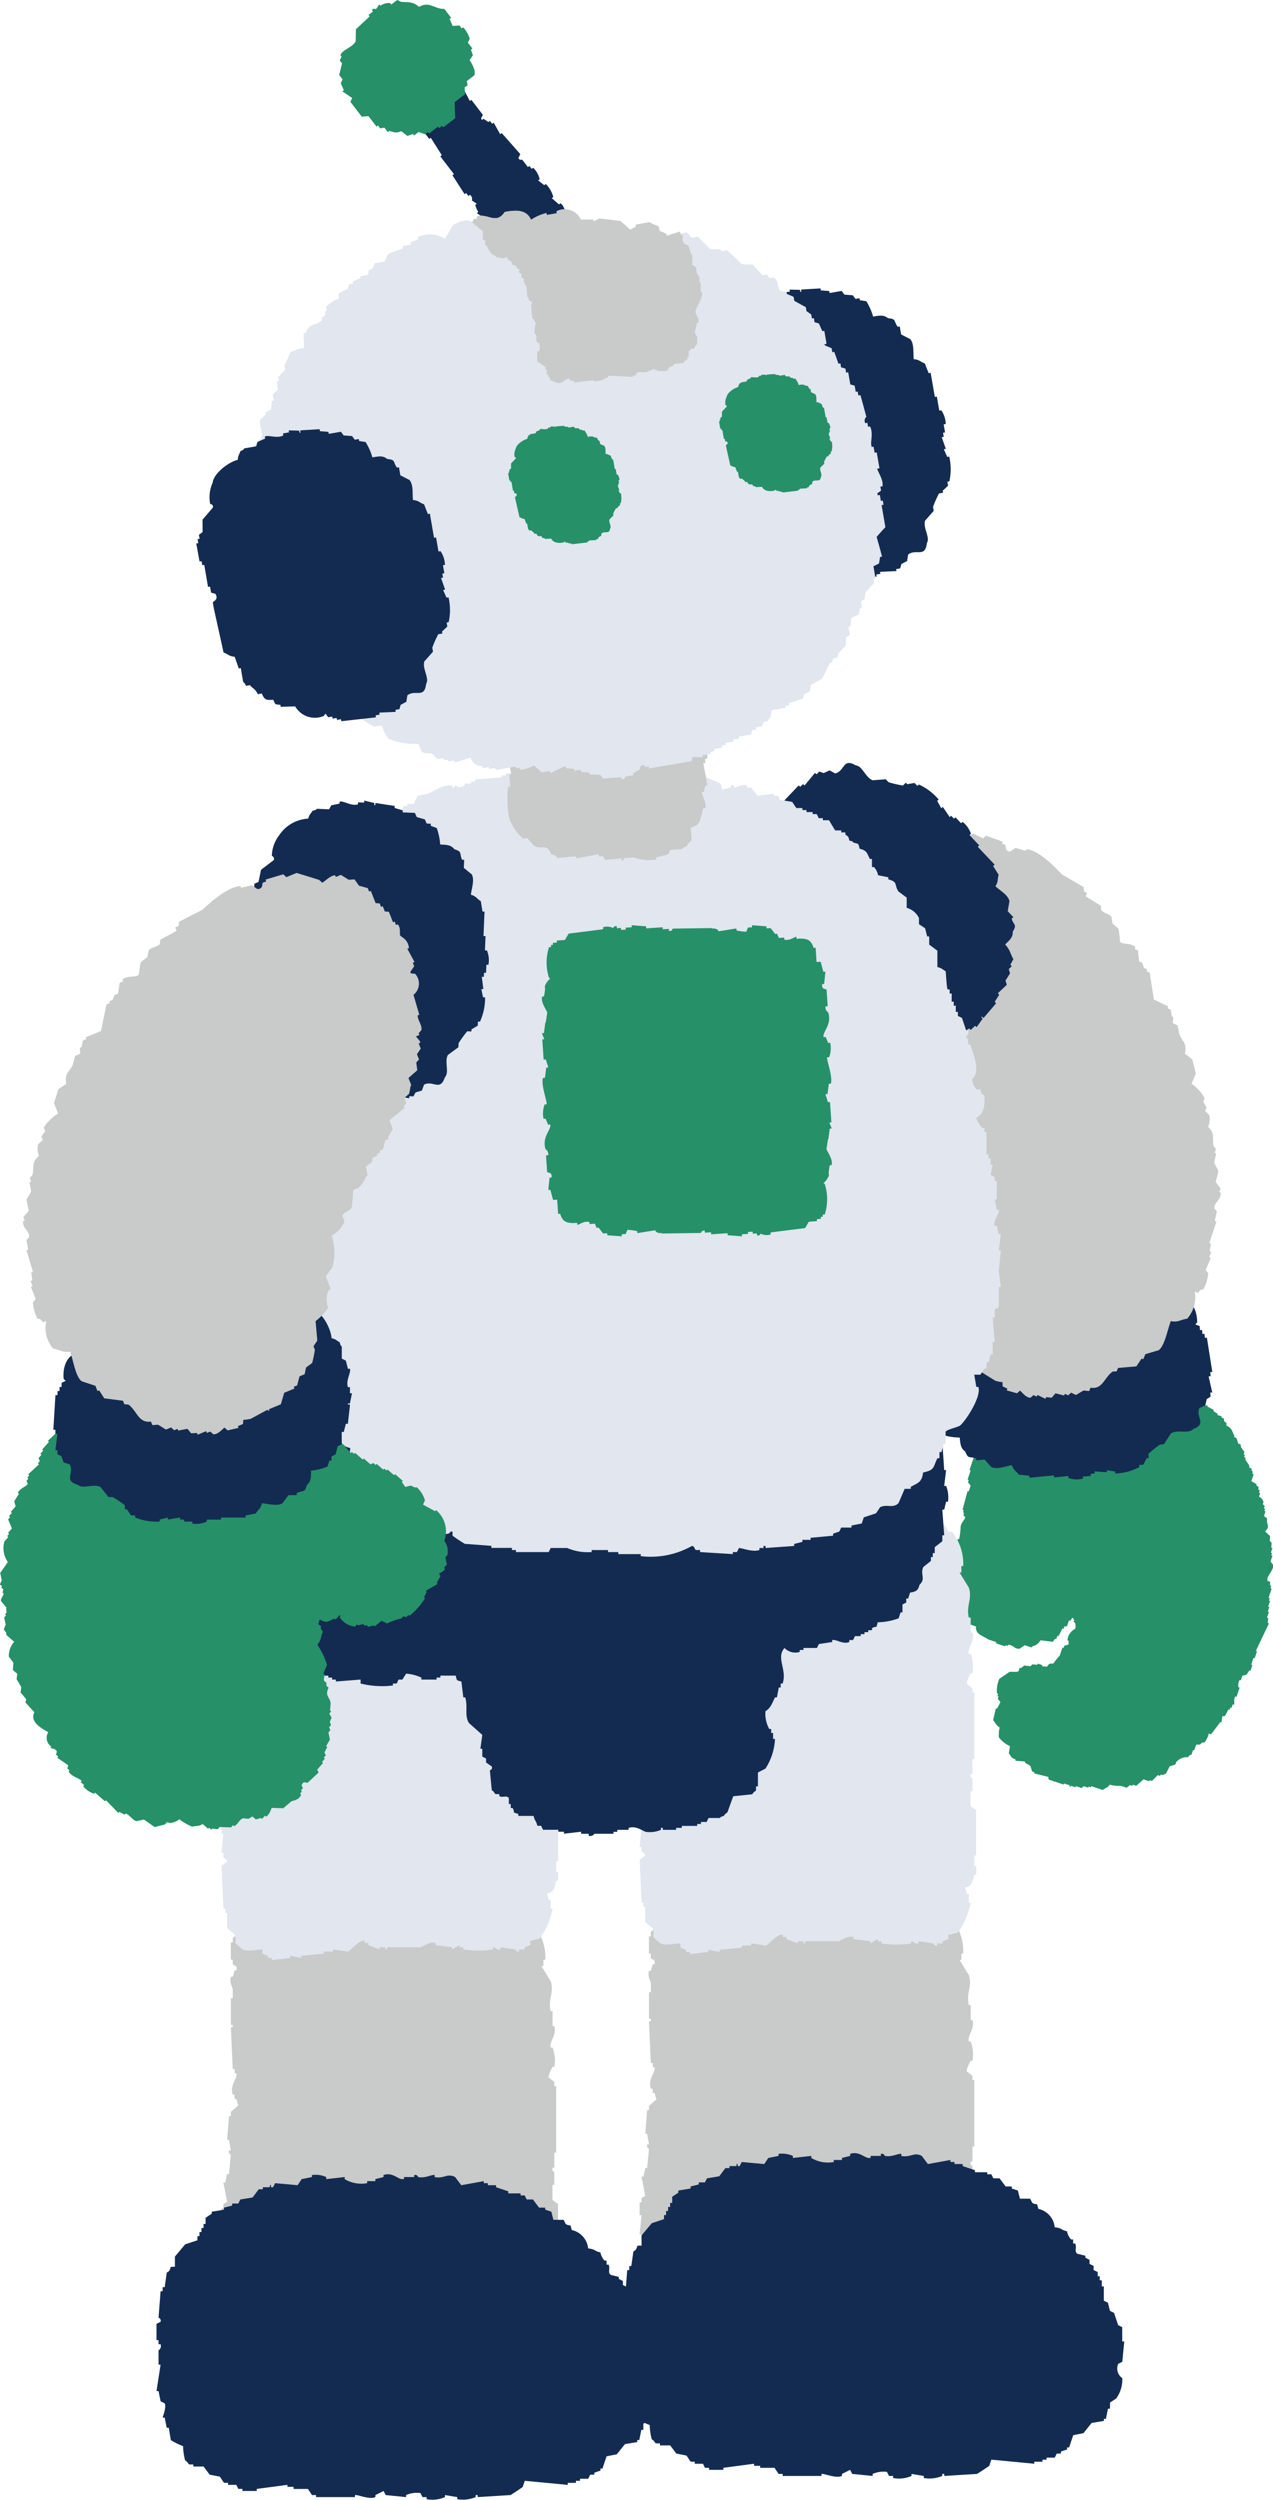
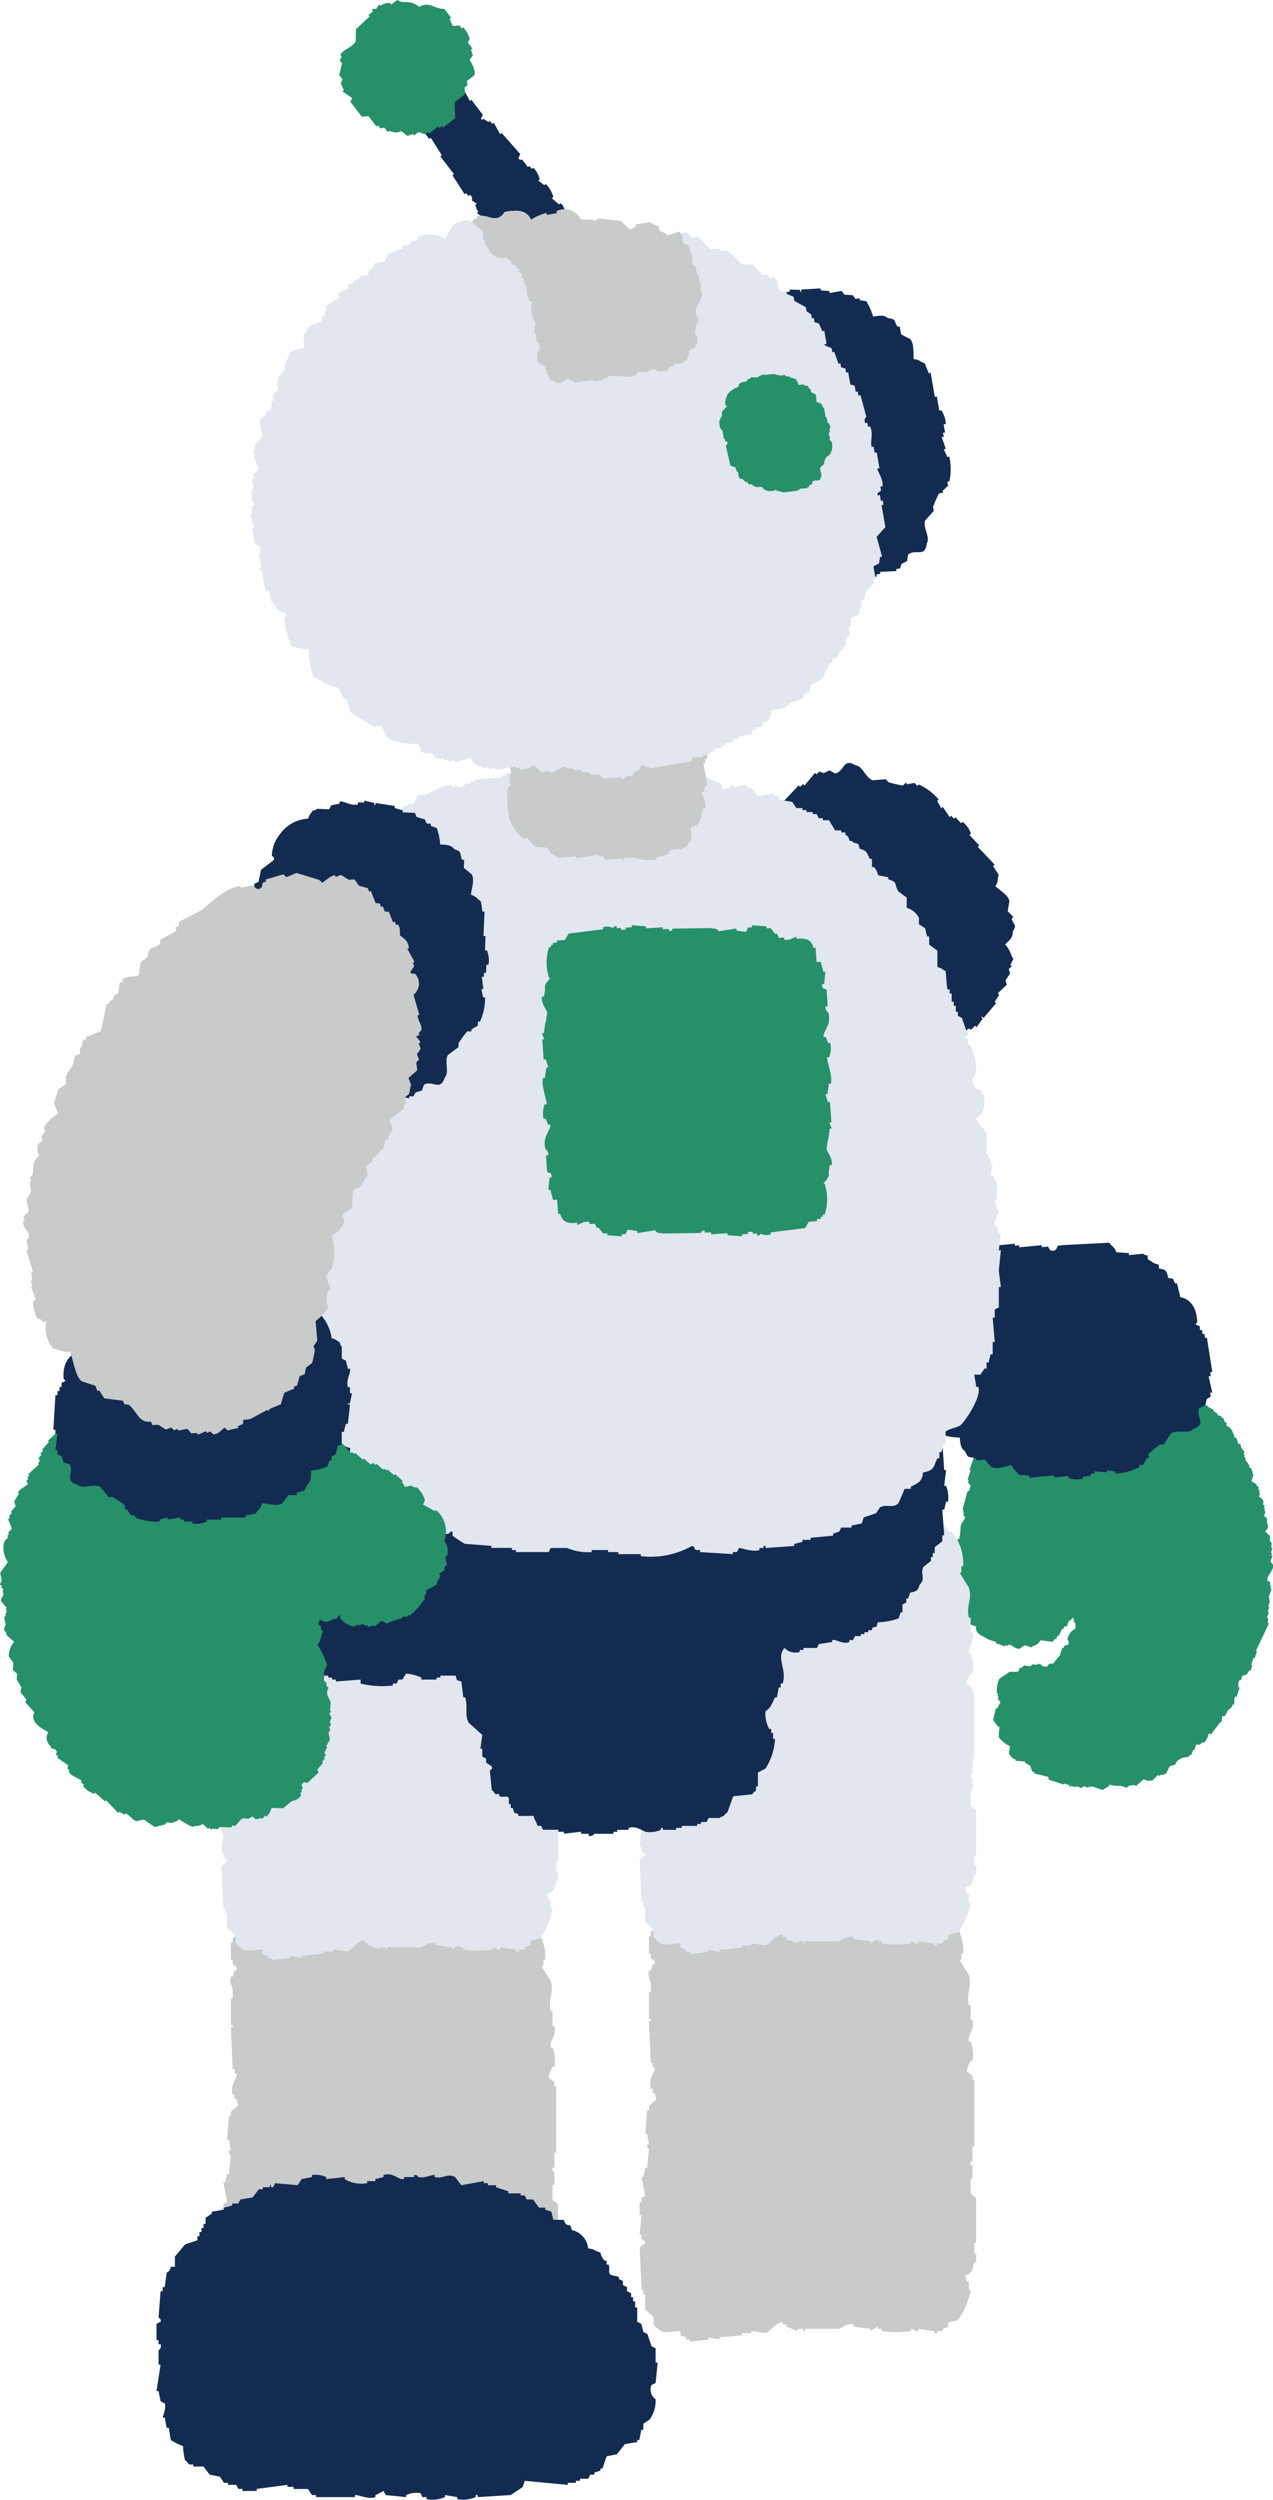
<svg xmlns="http://www.w3.org/2000/svg" width="101.047" height="198.41" viewBox="0 0 101.047 198.41">
  <defs>
    <clipPath id="a">
      <rect width="101.047" height="198.41" fill="none" />
    </clipPath>
  </defs>
  <g transform="translate(0)" clip-path="url(#a)">
    <path d="M2.332,119.649l.092.031.183-.242.092.031.031-.091-.092-.031q.23-.684.459-1.365l.214-.03c.021-.061.041-.122.062-.182h.609c.02-.06.04-.121.061-.182l.092.031c.274-.435.135-1.266.916-1.212a1.379,1.379,0,0,1,1.28-.788,1.851,1.851,0,0,1,.519-.636l.275-.213.183.061c.01-.031.02-.061.031-.092l.274.092.153-.152.183.061.031-.091.548.183.67-.485.183.061a1.9,1.9,0,0,1,1.28.124c.02-.06.041-.121.061-.182h.305c.01-.031.02-.061.031-.092l.183.061c.01-.031.02-.061.031-.091.47-.014.8.551,1.034.548a3.382,3.382,0,0,1,.61-.3l.639.213c.01-.03.021-.06.031-.091l.488.061a.152.152,0,0,0,.152.153l.031-.092.183.061.031-.091.365.122c.01-.031.021-.061.031-.092l.762.153.031-.091c.11.023.184.232.426.243.01-.031.021-.061.031-.091l.457.153c.01-.03.021-.061.031-.092l.183.061c.01-.03.02-.061.031-.091l.548.183c-.01.03-.02.061-.031.091a1.561,1.561,0,0,1,.669.123l-.03.091.243.182c.01-.03.02-.06.031-.091l.275.092.03-.091.913.305c.149.374.425.534.364,1.033l.518-.03c-.01.031-.02.06-.031.091l.518.275c-.01.03-.02.06-.031.09l.335.214c-.01.031-.02.061-.031.091l.365.122c-.01.031-.02.061-.031.092l.183.061c.01.071.02.142.03.213.18.244.2-.042.183.364.488.222.44.477.638.821-.01.031-.02.061-.031.091l.183.061.152.456.183.061c.01.071.02.142.03.213l.274.395c-.02.06-.041.121-.061.182l.091.031c-.02.06-.04.121-.061.182l.092.031c.01.071.02.142.031.213l.274.395c.01.071.02.141.03.213l.183.061-.031.091c.092.171.106.087.091.335l.092.031q-.092.272-.184.545l.426.244c-.01.031-.02.061-.031.091.322.219.113.066.182.364l.092.031c-.02.061-.041.122-.061.182l.092.031-.092.274.243.182.121.243c-.02.06-.04.121-.061.182l.152.152c-.02.061-.04.122-.061.182l.092.031c-.02.061-.041.122-.061.182l.092.031-.123.363.244.182c0,.1,0,.2,0,.3.078.38.162.38-.154.759.228.146.165.192.4.334l-.031.395.153.153-.031.394.092.031-.123.364.092.031c-.02.061-.041.121-.061.182l.092.031-.153.455.213.274c.05.461-.637.991-.429,1.274l.183.061c0,.1,0,.2,0,.3l.092.031c-.02.06-.041.121-.061.182l.092.031c-.082.242-.163.485-.245.727l.092.031c-.021.06-.041.121-.062.182l.092.031-.153.455.092.031-.123.364.092.031q-.076.227-.154.456l.092.03c-.01.132-.02.263-.031.395l.091.031-1.038,2.183.092.03q-.093.273-.184.546l-.092-.031-.184.546.092.031-.153.455-.092-.031-.215.334-.335.09-.123.365-.091-.031a.793.793,0,0,0-.092.576l.091.031c-.081.243-.163.485-.244.728l-.092-.031c-.176.267-.028.5-.123.667l-.092-.031-.092.274-.092-.031-.061.183-.092-.031-.275.516-.214.031c-.021.162-.041.323-.062.485l-.091-.031-.733.97-.183-.061a1.792,1.792,0,0,1-.336.7l-.214.031-.153.152h-.3q-.077.227-.154.455l-.092-.031-.122.364c-.056.059-.118-.038-.275.212a1.115,1.115,0,0,0-.945.394c-.021.06-.041.121-.062.182l-.457.151-.306.606-.092-.031c-.01.031-.02.061-.031.092h-.3c-.01.031-.021.06-.031.091l-.183-.061-.458.456-.183-.061c-.01.031-.02.06-.031.091l-.457-.153-.58.515-.275-.092c-.01.031-.02.061-.031.092l-.182-.061-.275.212-.457-.153a2.517,2.517,0,0,1-.883-.092c-.177.267-.342.244-.549.424l-.914-.305c-.01.031-.02.061-.031.092l-.183-.062c-.01.031-.02.061-.031.092l-.364-.122-.154.152-.457-.153c-.01.031-.02.061-.031.092l-.365-.122c-.01.031-.021.061-.031.091l-.092-.031c.01-.03.02-.06.031-.091l-.457-.153c-.01.031-.021.061-.031.091l-1.188-.4c-.01-.071-.02-.141-.03-.212l-1.127-.276c.01-.03.02-.06.031-.091l-.183-.061-.152-.456-.425-.244c.01-.031.02-.06.03-.091l-.791-.062c.01-.031.02-.061.031-.092-.408-.161-.347-.258-.547-.485q.046-.289.092-.578a2.4,2.4,0,0,1-.883-.7,2.747,2.747,0,0,1,.062-.788c-.306-.185-.322-.361-.517-.578l.215-.94.092.031.275-.517-.213-.274c.02-.06.041-.12.061-.181l-.092-.031.062-.182-.092-.031a2.248,2.248,0,0,1,.185-1.154l.792-.544c.157-.045.609.033.731-.059.031-.092.061-.183.092-.274l.091.031.275-.212.487.061.154-.152.4.031.031-.092.365.122c-.01.031-.02.061-.031.092l.4.031c.155-.241.2-.269.488-.241a5.889,5.889,0,0,1,.519-.638l.215-.637.092.03c.02-.061.041-.121.061-.181l.335-.091c0-.1,0-.2,0-.3l-.092-.031a1.106,1.106,0,0,1,.61-.91.654.654,0,0,0-.03-.516l-.092-.031.062-.182-.092-.031c.01-.031.02-.061.031-.091l-.092-.031-.184.242-.091-.031-.154.455-.213.03c-.021.061-.041.122-.062.182l-.091-.03-.306.606-.092-.031-.092.273-.092-.031-.183.243-.974-.124a.958.958,0,0,1-.671.484l-.031.092-.548-.183q-.2.137-.4.273c-.418.065-.495-.31-.913-.305-.01.031-.021.061-.031.092l-.183-.061c-.01.031-.02.061-.031.092l-.731-.244.031-.092-.64-.214c-.491-.336-1.026-.395-.973-1.033-.387-.12-.657-.2-.761-.457-.225-.153-.2-.092-.182-.365-.164-.115-.083-.013-.152-.153-.519-.362-.042-.375-.121-.85l-.092-.031c-.01-.071-.02-.141-.031-.212l-.182-.061c-.086-.138.012-.364-.03-.517l-.213-.274c.02-.06.04-.121.061-.181l-.213-.274.061-.183L0,130.815c.082-.242.163-.484.245-.727l-.152-.153c.02-.06.04-.121.061-.182l-.092-.031.215-.637-.153-.152c.02-.06.041-.121.061-.182l-.092-.03L.37,127.6l.092.031c.02-.061.041-.122.061-.182l.092.031a4.765,4.765,0,0,0,.123-.972c.015-.335.368-.592.367-.788l-.153-.153.062-.182-.092-.031c.02-.061.04-.121.061-.182l-.092-.03q.2-.742.4-1.486l.092.031c.051-.152.1-.3.153-.455-.071-.092-.141-.183-.213-.274.02-.061.041-.122.061-.182l-.092-.031.245-.728-.091-.031q.275-.818.551-1.638l.091.031c.082-.242.163-.485.245-.728" transform="translate(75.512 -5.318)" fill="#269068" fill-rule="evenodd" />
    <path d="M10.221,120.574c-.561-.21-.62.085-.872-.565-.334-.232-.376-.507-.433-1.1a4.681,4.681,0,0,1-1.325-.2l-.209-.467-.161.016-.031-.322-.338-.13-.225-.629-.339-.129-.094-.967-.161.016c-.075-.21-.151-.419-.225-.628l-.16.015c-.1-.478-.2-.955-.305-1.433.023-.228.2.046.147-.176l-.163.015c-.078-.263-.159-.526-.239-.789l.161-.015c-.016-.161-.031-.322-.048-.483l.163-.015c.119-.58-.358-1.075-.3-1.434l.163-.015q.047-.33.1-.661l.308-.192q-.047-.483-.1-.967s.1-.009.131-.337c.276-.181.232-.249.614-.386a2.943,2.943,0,0,1,1.235-2.4,2.767,2.767,0,0,1,1.569-.64.241.241,0,0,0,.339.13c.238-.348.475-.7.713-1.045l.954-.255c.044-.113.086-.225.131-.338l.322-.031c-.006-.054-.01-.108-.016-.161l.324-.031c-.006-.053-.01-.107-.016-.161l1.455-.141c0,.053.01.108.015.161l.324-.031c.006.054.01.107.016.16l1.776-.172c.006.053.01.107.016.161l.485-.048.193.306c.548.128.491-.32.616-.384l.484-.047,3.573-.184c.228.323.4.315.563.758l.985.066c.006.054.01.108.016.162l1.132-.111s.031.1.338.13l.031.322c.363.162.388.329.856.405l.031.321c.531.069.609.161.725.743.458.073.366.01.533.436l.161-.016q.136.556.273,1.113c.815.123,1.319.9,1.336,1.982l-.146.177.338.13.031.322.162-.016.031.322.161-.015.031.321.161-.015q.215,1.36.43,2.721l-.162.015.031.323-.162.015q.144.636.288,1.273l-.161.015.031.322-.307.192c-.038.167-.076.334-.114.5l-.47.209c-.322.736.637,1.225-.488,1.673-.373.395-1.231.012-1.762.334l-.569.867-.322.031a8.637,8.637,0,0,0-.908.739l.031.322-.161.015c-.092.172-.183.343-.276.514l-.323.031c0,.054.01.108.015.162a4.507,4.507,0,0,1-1.908.51c-.006-.053-.01-.108-.016-.161l-.662-.1c.006.053.01.108.016.161l-.985-.068c0,.054.01.108.015.162l-.323.031c0,.053.01.107.015.16l-.646.063c0,.054.01.108.015.161a2.075,2.075,0,0,1-1.147-.051c0-.053-.01-.107-.015-.16l-1.132.11c0-.054-.01-.108-.015-.161l-1.939.188c0-.053-.01-.108-.015-.161l-.825-.083c-.23-.322-.4-.314-.564-.757-.559.1-1.142.362-1.615.156l-.548-.6-.645.063c-.006-.053-.01-.108-.016-.161" transform="translate(67.263 -4.816)" fill="#132b51" fill-rule="evenodd" />
-     <path d="M6.267,74.016c.061-.178-.044-.587.217-.877l.126.061.115-.273.127.062.343-.816.311-.013.172-.408.127.062.114-.273.312-.013.4-.952.127.062c.038-.091.076-.182.115-.273l.679-.163.356-.482.439.049.609-.361.38.185c.019-.045.038-.092.057-.135.4.042.83.618.958.626l.241-.21,1.727-.475.762.368.241-.211,1.326.478-.057.136.254.123c.078.111-.07.491.393.518l.426-.286.819.233c.018-.046.038-.092.057-.136,1.072.133,2.357,1.557,2.816,2.017l1.72,1c0,.111.008.222.012.333l.254.123-.114.272,1.212.75c0,.112.008.223.012.334.252.316.647.266.83.566l.083.53.449.381c.09.158.12,1.009.165,1.063.176.213.866.051,1.2.416l-.058.137.254.122c.032.288.063.576.094.865l.255.122.139.4.254.123c-.018.044-.038.091-.057.134l.254.123q.164,1.063.328,2.124l1.142.553-.057.135.254.124.083.529.127.062c-.016.157-.031.314-.046.47l.381.184.152.729c.258.628.6.644.43,1.518l.577.442q.146.562.291,1.124l-.343.815a3.366,3.366,0,0,1,1.04,1.159l-.114.271.266.457-.114.273.323.32a1.417,1.417,0,0,1-.09.939c.556.5.333.862.43,1.518.066.086.132.173.2.259l-.114.272.127.062c-.053.247-.107.495-.159.741l.336.654c-.072.293-.144.584-.216.878l.393.518-.114.273.127.061c-.015.642-.505.706-.515,1.225.066.085.131.173.2.257-.052.248-.107.495-.16.742l.128.062-.561,1.694.127.062c-.033.2-.068.4-.1.6l.127.062-.172.408.127.062-.4.952c.066.087.131.174.2.259a3.146,3.146,0,0,1-.388,1.285c-.283.049-.209,0-.426.286l-.254-.123a2.6,2.6,0,0,1-.6,2.163c-.488.054-.719.318-1.3.19-.275.7-.486,1.974-.973,2.313q-.523.154-1.048.312-.086.2-.173.408l-.127-.061-.413.619L25.8,111.8l-.114.272-.311.013c-.685.481-.8,1.45-1.76,1.279l-.114.272-.438-.049-.609.36-.381-.184-.242.211-.253-.123c-.019.045-.038.092-.057.135l-.692-.171-.3.347-.438-.048c-.02.045-.039.091-.058.136l-.634-.308-.057.137-.254-.123-.241.21c-.386-.006-.682-.468-.831-.565l-.241.21-.819-.232.057-.136-.38-.184c0-.112-.009-.221-.012-.333a2.547,2.547,0,0,1-.564-.111l-1.213-.749-.183.074c.018-.045.038-.091.056-.135l-.888-.43-.221-.926-.762-.369c.02-.045.038-.091.058-.136l-.254-.122q-.076-.365-.153-.728l-.38-.184c-.028-.177-.055-.354-.082-.531l-.451-.382a9.328,9.328,0,0,1-.164-1.061c.038-.091.076-.182.115-.273l-.266-.457c.063-.514.128-1.03.192-1.544a4.468,4.468,0,0,1-.913-1.1,2.1,2.1,0,0,0,.078-1.273l-.2-.258.4-.952-.462-.716a4.4,4.4,0,0,1,.155-2.545,1.912,1.912,0,0,1-.913-1.1c-.033-.265.222-.391.1-.606-.109-.2-.571-.321-.646-.641-.017-.443-.033-.889-.05-1.333l-.381-.184a2.068,2.068,0,0,1-.532-.913l-.127-.061c.053-.248.106-.495.159-.742l-.45-.381c0-.112-.009-.223-.012-.334l-.381-.184c.019-.046.039-.092.058-.136l-.255-.123.057-.136L6.9,91.026,6.746,90.3l-.254-.123.057-.136q-.169-.326-.336-.654l.286-.68L5.4,87.683l.057-.136c-.066-.087-.132-.173-.2-.259.057-.135.113-.271.171-.407l-.323-.32c-.087-.176-.053-.517-.151-.729l.229-.543-.647-.641q.051-.3.1-.605l-.2-.259.172-.408-.266-.457.172-.407L4.4,82.448l.057-.135c.1-.116.2-.232.3-.347L4.5,81.842l.057-.136c-.066-.086-.131-.173-.2-.259-.057-.394.287-.7.332-1.149l-.127-.062q.25-.778.5-1.558a1.179,1.179,0,0,1-.061-1.668c.045-.049.376.063.368-.149L5.109,76.4c.038-.091.077-.182.114-.272L5.1,76.072l.585-1.029-.127-.061c.091-.639.491-.774.711-.966" transform="translate(62.95 -3.231)" fill="#c9caca" fill-rule="evenodd" />
    <path d="M42.6,75.87c.177.57.447.436.085,1.034.021.405-.173.606-.6,1.012.445.506.377.7.654,1.164l-.243.45.112.118-.236.222c.035.115.07.23.1.345q-.18.282-.361.563c.035.115.071.231.1.346l-.708.666.112.117-.361.563.111.116c-.317.373-.635.745-.952,1.117-.195.122-.084-.183-.23-.008l.113.118q-.242.336-.481.672l-.111-.117-.355.333-.113-.118c-.532.26-.634.939-.951,1.117l-.113-.119-.584.328-.34-.125-.709.665s-.07-.075-.347.1c-.313-.107-.339-.031-.682-.248a2.965,2.965,0,0,1-2.657.494,2.762,2.762,0,0,1-1.468-.845.238.238,0,0,0-.1-.346l-1.266.077-.787-.6-.348.1-.222-.235-.117.111-.223-.236c-.04.036-.079.073-.118.111l-1-1.059.118-.112-.223-.236.118-.111-1.225-1.295.119-.111c-.113-.117-.223-.236-.335-.354.041-.113.083-.226.124-.339-.234-.509-.555-.19-.682-.25l-.334-.353-2.333-2.7c.117-.379.008-.506.257-.908q-.275-.409-.55-.816l.118-.112-.78-.825s.06-.087-.1-.346l.236-.221c-.093-.386.024-.507-.2-.923l.236-.221c-.271-.461-.245-.579.146-1.026-.221-.405-.216-.294.02-.686l-.112-.117.716-.9a1.8,1.8,0,0,1,.756-2.266l.23.007c-.034-.115-.07-.231-.1-.346l.236-.222-.111-.118.236-.221-.111-.117.236-.221-.112-.118,1.9-2,.112.117.236-.222.112.118q.416-.5.834-1.006l.111.118.237-.222c.113.041.226.084.339.124l.466-.215.452.242c.782-.2.584-1.252,1.628-.64.542.052.764.962,1.343,1.184l1.036-.083.222.235a8.571,8.571,0,0,0,1.142.263l.236-.222.112.118.576-.1.223.235.118-.111a4.5,4.5,0,0,1,1.574,1.191l-.118.111c.109.195.217.387.327.582.039-.037.078-.074.118-.111.183.272.367.544.549.816.04-.036.079-.073.118-.111l.223.236.118-.111.446.471.118-.111a2.066,2.066,0,0,1,.662.934l-.118.112.779.824-.118.111q.669.708,1.336,1.413l-.118.111.44.7c-.115.379-.006.507-.256.909.419.381.987.678,1.113,1.177-.046.266-.092.532-.138.8l.445.47-.118.112" transform="translate(37.702 -2.958)" fill="#132b51" fill-rule="evenodd" />
    <path d="M86.231,186.585v.68h-.148c-.207.656-.135.841-.738,1.023.049.17.1.34.148.509h.148v.682h.148a5.794,5.794,0,0,1-1.034,2.383l-.738.171v.34l-.442.171v.171h-.443v.17c-.261.061-.242-.154-.3-.17l-1.181-.171v.171c-.34.084-.409-.2-.589-.171v.171a7.579,7.579,0,0,1-2.363,0v-.171h-.295v-.171l-.591.341v-.171l-1.328-.171v-.17c-.44-.129-.932.255-1.18.34H72.651v.171H72.5v-.171h-.443v.171l-.885-.341v-.17h-.3v-.171c-.425-.107-1.075.745-1.329.851l-1.18-.17v.17h-.738v.17c-.591.058-1.181.113-1.772.17v.171l-.886-.171v.171l-1.476.171v-.171h-.3v-.171c-.147-.056-.295-.112-.442-.17v-.339c-.787.028-1.389.276-1.772-.171-.707-.5-.157-.416-.442-1.022l-.591-.51V189.82h-.148v-.341H59.66q-.073-1.7-.148-3.4l.443-.339c-.055-.266-.264-.268-.3-.34v-.341h-.148q.074-.767.148-1.532h-.148V182.5h.148v-.34l.3-.171q-.147-.764-.3-1.532h.148c.05-.225.1-.453.148-.68H60.1q.074-.767.148-1.532s-.19,0-.148-.34h.148q-.073-.426-.148-.85h-.148c.05-.625.1-1.248.148-1.874h.148v-.34l.59-.51q-.074-.255-.147-.511h-.148v-.34H60.4c-.247-.816.375-1.242.3-1.7h-.148v-.339H60.4q-.074-1.619-.148-3.234c.043-.236.15.071.148-.171s-.1.065-.148-.171v-2.041H60.4v-.682c-.026-.219-.28-.59-.148-1.021H60.4c.049-.171.1-.34.148-.511h.148c.1-.428-.215-.336-.3-.51v-.34h-.148v-1.362H60.4v-.341l.59-.511v-1.362h.148c.205-.492.4-.716.59-1.192.318-.068.282-.164.3-.17h.738c.148-.228.3-.453.442-.681l.886-.17V156.8h.3v-.171h1.181v.171l.442.171v-.341c.2-.226.458-.186.738-.34v-.169a6.408,6.408,0,0,1,4.576.169q.3-.425.59-.85c.656-.023.688-.223,1.329,0v.17h.886v-.17H75.16v.17c.384.119.786-.177.886-.17v.17l1.918.171v.171h.3v.171H79v-.171h.148v.171h.738v.169h.3v.17h.59v.171c.486.152.653.611.738,1.192a2.745,2.745,0,0,0,.59-.17v.17c.784.058.754.235,1.034.851h.148v.681l.442.17.3.511h.295a4.088,4.088,0,0,1,.886,2.724h-.148v.509H84.9c.247.4.492.8.739,1.193.3.923-.236,1.43,0,2.383h.148v1.192h.148c.182.779-.4,1.133-.3,1.7h.148a2.9,2.9,0,0,1,.148,1.531h-.148c-.069.134-.352.645-.3.851l.443.34v.34h.147v5.276h-.147v1.192h-.148c-.046.342.148.34.148.34v1.021h-.148v1.192l.442.34v3.575h-.148v.85Z" transform="translate(-41.926 -7.231)" fill="#c9caca" fill-rule="evenodd" />
    <path d="M51.421,186.082v.68h-.148c-.207.656-.135.841-.738,1.023.049.17.1.34.148.509h.148v.682h.148a5.794,5.794,0,0,1-1.034,2.383l-.738.171v.34l-.442.171v.171h-.443v.17c-.261.061-.241-.154-.3-.17l-1.181-.171v.171c-.34.084-.409-.2-.589-.171v.171a7.58,7.58,0,0,1-2.363,0v-.171H43.6v-.171l-.591.341v-.171l-1.328-.171v-.17c-.44-.13-.932.255-1.18.34H37.842v.171h-.148v-.171H37.25v.171l-.885-.341v-.17h-.3v-.171c-.425-.107-1.075.746-1.328.851l-1.181-.17v.17h-.738v.17c-.591.058-1.181.113-1.772.17v.171l-.886-.171v.171l-1.476.171v-.171h-.3v-.171c-.147-.056-.295-.112-.442-.17v-.339c-.787.028-1.389.276-1.772-.171-.707-.5-.157-.416-.442-1.022l-.591-.51v-1.191H25v-.341h-.148q-.073-1.7-.148-3.4l.443-.339c-.055-.266-.264-.268-.3-.34v-.341H24.7q.074-.767.148-1.532H24.7V182h.148v-.34c.1-.056.2-.113.3-.171q-.147-.764-.3-1.532H25c.05-.225.1-.453.148-.68h.148q.074-.767.148-1.532s-.19,0-.148-.34h.148c-.049-.284-.1-.566-.148-.851h-.148c.05-.625.1-1.248.148-1.873h.148v-.34l.59-.51q-.074-.255-.147-.511h-.148v-.34H25.59c-.247-.816.375-1.242.3-1.7h-.148v-.339H25.59q-.074-1.618-.148-3.234c.043-.236.15.071.148-.171s-.1.065-.148-.171v-2.041h.148v-.682c-.026-.219-.28-.59-.148-1.021h.148q.073-.255.148-.511h.148c.1-.428-.215-.336-.3-.51v-.34h-.148V160.89h.148v-.341l.59-.511v-1.362h.148c.2-.492.4-.716.59-1.192.317-.068.282-.164.3-.17h.738c.148-.228.3-.453.442-.68l.886-.171v-.171h.3v-.171h1.181v.171l.442.171v-.341c.2-.226.459-.186.738-.34v-.169a6.413,6.413,0,0,1,4.576.169q.3-.425.59-.85c.656-.023.688-.223,1.329,0v.17h.886v-.17h1.034v.17c.384.119.786-.176.886-.17v.17l1.918.171v.171h.3v.171h.738v-.171h.148v.171h.738v.169h.3v.171h.59v.17c.486.152.653.611.738,1.192a2.744,2.744,0,0,0,.59-.17v.17c.784.058.754.235,1.034.851h.148v.681l.442.17.3.511H49.5a4.088,4.088,0,0,1,.886,2.724H50.24v.509h-.147l.738,1.194c.3.922-.236,1.429,0,2.382h.148v1.192h.148c.182.779-.4,1.133-.3,1.7h.148a2.9,2.9,0,0,1,.148,1.531h-.148c-.069.135-.352.645-.3.851l.443.34v.34h.147v5.277h-.147v1.191h-.148c-.046.342.148.34.148.34v1.021h-.148v1.192l.442.34v3.575h-.148v.85Z" transform="translate(26.072 -7.208)" fill="#c9caca" fill-rule="evenodd" />
    <path d="M86.231,154.321V155h-.148c-.207.656-.135.841-.738,1.023.049.17.1.34.148.509h.148v.682h.148a5.794,5.794,0,0,1-1.034,2.383l-.738.171v.34l-.442.171v.171h-.443v.17c-.261.061-.242-.154-.3-.17l-1.181-.171v.171c-.34.084-.409-.2-.589-.171v.171a7.551,7.551,0,0,1-2.363,0v-.171h-.295v-.171l-.591.341v-.171l-1.328-.171v-.17c-.44-.129-.932.255-1.18.34H72.651v.171H72.5v-.171h-.443v.171l-.885-.341v-.17h-.3v-.171c-.425-.107-1.075.745-1.329.851l-1.18-.17v.17h-.738v.17c-.591.058-1.181.113-1.772.17v.171l-.886-.171v.171L63.5,161.3v-.171h-.3v-.171c-.147-.056-.295-.112-.442-.17v-.339c-.787.028-1.389.276-1.772-.171-.707-.5-.157-.416-.442-1.022-.2-.169-.394-.339-.591-.51v-1.191h-.148v-.341H59.66q-.073-1.7-.148-3.4l.443-.339c-.055-.266-.264-.267-.3-.34v-.341h-.148q.074-.767.148-1.532h-.148v-1.021h.148v-.34l.3-.171q-.147-.764-.3-1.532h.148c.05-.225.1-.453.148-.68H60.1q.074-.767.148-1.532s-.19,0-.148-.34h.148c-.049-.284-.1-.566-.148-.85h-.148c.05-.625.1-1.248.148-1.874h.148v-.34c.2-.169.394-.339.59-.51q-.074-.255-.147-.511h-.148v-.34H60.4c-.247-.816.375-1.242.3-1.7h-.148v-.339H60.4q-.074-1.619-.148-3.234c.043-.236.15.071.148-.171s-.1.065-.148-.171v-2.041H60.4v-.682c-.026-.219-.28-.59-.148-1.021H60.4c.049-.171.1-.34.148-.511h.148c.1-.428-.215-.336-.3-.51v-.34h-.148v-1.362H60.4v-.341l.59-.511v-1.362h.148c.205-.492.4-.716.59-1.192.318-.068.282-.164.3-.17h.738c.148-.228.3-.453.442-.681l.886-.17v-.171h.3v-.171h1.181v.171l.442.171v-.341c.2-.226.458-.185.738-.34v-.169a6.408,6.408,0,0,1,4.576.169q.3-.425.59-.85c.656-.022.688-.223,1.329,0v.17h.886v-.17H75.16v.17c.384.119.786-.176.886-.17v.17l1.918.171v.171h.3v.171H79v-.171h.148v.171h.738v.169h.3v.171h.59v.17c.486.152.653.611.738,1.192a2.745,2.745,0,0,0,.59-.17v.17c.784.058.754.235,1.034.851h.148v.681l.442.17.3.511h.295a4.088,4.088,0,0,1,.886,2.724h-.148V131H84.9l.739,1.192c.3.923-.236,1.43,0,2.383h.148v1.192h.148c.182.779-.4,1.134-.3,1.7h.148A2.9,2.9,0,0,1,85.936,139h-.148c-.069.135-.352.646-.3.851l.443.34v.34h.147v5.276h-.147V147h-.148c-.046.342.148.34.148.34v1.021h-.148v1.192l.442.34v3.575h-.148v.85Z" transform="translate(-41.926 -5.729)" fill="#e1e6ef" fill-rule="evenodd" />
    <path d="M51.421,153.819v.68h-.148c-.207.656-.135.841-.738,1.023.049.17.1.34.148.509h.148v.682h.148a5.794,5.794,0,0,1-1.034,2.383l-.738.171v.34l-.442.171v.171h-.443v.17c-.261.061-.241-.153-.3-.17l-1.181-.171v.171c-.34.084-.409-.2-.589-.171v.171a7.58,7.58,0,0,1-2.363,0v-.171H43.6v-.171l-.591.341v-.171l-1.328-.171v-.17c-.44-.13-.932.255-1.18.34H37.842v.171h-.148v-.171H37.25v.171l-.885-.341v-.17h-.3v-.171c-.425-.107-1.075.745-1.328.851l-1.181-.17v.17h-.738v.17c-.591.058-1.181.113-1.772.17v.171l-.886-.171v.171l-1.476.171v-.171h-.3v-.171c-.147-.056-.295-.112-.442-.17v-.339c-.787.028-1.389.276-1.772-.171-.707-.5-.157-.416-.442-1.022l-.591-.51v-1.191H25v-.341h-.148q-.073-1.7-.148-3.4l.443-.339c-.055-.266-.264-.268-.3-.34v-.341H24.7q.074-.767.148-1.532H24.7v-1.021h.148v-.34l.3-.171q-.147-.764-.3-1.532H25c.05-.225.1-.453.148-.68h.148q.074-.767.148-1.532s-.19,0-.148-.34h.148q-.073-.426-.148-.85h-.148c.05-.625.1-1.248.148-1.874h.148v-.34l.59-.51q-.074-.255-.147-.511h-.148v-.34H25.59c-.247-.816.375-1.242.3-1.7h-.148v-.339H25.59q-.074-1.619-.148-3.234c.043-.236.15.071.148-.171s-.1.065-.148-.171v-2.041h.148v-.682c-.026-.219-.28-.59-.148-1.021h.148c.049-.171.1-.34.148-.511h.148c.1-.428-.215-.336-.3-.51v-.34h-.148v-1.362h.148v-.341l.59-.511v-1.362h.148c.2-.492.4-.716.59-1.192.317-.068.282-.164.3-.17h.738c.148-.228.3-.453.442-.681l.886-.17v-.171h.3v-.171h1.181v.171l.442.171v-.341c.2-.226.459-.186.738-.34v-.169a6.408,6.408,0,0,1,4.576.169q.3-.425.59-.85c.656-.023.688-.223,1.329,0v.17h.886v-.17h1.034v.17c.384.119.786-.177.886-.17v.17l1.918.171v.171h.3v.171h.738v-.171h.148v.171h.738v.169h.3v.17h.59v.171c.486.152.653.611.738,1.192a2.745,2.745,0,0,0,.59-.17v.17c.784.058.754.236,1.034.851h.148v.681l.442.17.3.511H49.5a4.088,4.088,0,0,1,.886,2.724H50.24v.509h-.147q.369.6.738,1.193c.3.923-.236,1.43,0,2.383h.148v1.192h.148c.182.779-.4,1.133-.3,1.7h.148a2.9,2.9,0,0,1,.148,1.531h-.148c-.069.134-.352.645-.3.85l.443.341v.34h.147v5.276h-.147V146.5h-.148c-.046.342.148.34.148.34v1.021h-.148v1.192l.442.34v3.575h-.148v.85Z" transform="translate(26.072 -5.706)" fill="#e1e6ef" fill-rule="evenodd" />
    <path d="M54.181,150.386l-1.358.157v-.157h-.453v-.157H51.163l-.151-.314h-.3c-.1-.426-.2-.354-.3-.784H49.2v-.157c-.587-.185-.2-.033-.453-.471H48.6v-.313h-.152v-.471c-.171-.253-.448-.018-.754-.157V147.4h-.3c-.069-.043-.133-.218-.3-.313-.051-.523-.1-1.045-.151-1.569,0-.024.237-.055.151-.314l-.453-.314v-.315c-.1-.051-.2-.1-.3-.155V143.8h-.152l.152-1.1-1.056-.94c-.379-.6-.068-1.276-.3-2.04h-.151l-.152-1.256c-.41-.12-.343-.036-.452-.469H43.014v.155h-.3v.157H41.505v-.157a3.577,3.577,0,0,0-1.208-.313c-.1.157-.2.313-.3.47h-.3c-.051.1-.1.209-.151.314h-.3v.157a7.014,7.014,0,0,1-2.565-.157v-.314l-1.962.156v-.156h-.3v-.157h-.3v-.155h-.453v-.157a.961.961,0,0,1-.453-.786,2.709,2.709,0,0,1-1.509-.784c-.124-.187-.115-.658-.3-.784h-.453v-.157l-.6-.157q-.076-.235-.151-.471l-.453-.314v-.313h-.152V133.6c-.366-.1-.332-.166-.6-.315q-.074-.469-.151-.941h.151v-.627l-.9-.47v-.315h-.152v-.784l-.3-.156v-.315H27.47q.074-.549.151-1.1H27.47l-.152-.628h-.151c-.369-1.069.716-1.812.3-2.823l-.3-.158v-.47h-.152l.152-.784h.151a2.63,2.63,0,0,0-.151-1.1h.151l.152-.941h.151v-.47h.151c.051-.256-.146-.287-.151-.314q.15-.785.3-1.569l.6-.471s-.239-.746,0-1.1q.3-.156.6-.314v-.314l.6-.47v-.314c.1-.053.2-.1.3-.157.2-.262.4-.522.6-.784h.3l.3-.472h.151c.1-.469.2-.941.3-1.412l.3-.155c.051-.158.1-.314.152-.471H32.3l.152-.315.452-.156v-.157h.453a1.332,1.332,0,0,1,1.207-.941l.152-.471.6-.157v-.155h.6l.3-.471h.453v-.157h.9l.453-.628h.3v-.155l.755-.157v-.157l.754.157v-.157h.3v-.156h.6V108.5c.569-.174,1.3.331,1.359.314v-.156l.453-.157v-.157l2.263.157v.157h.453v.156l.453.157v-.157h.6c.051-.1.1-.209.151-.314h.3v-.157l1.509.157v.157h.3v.156c.206.014.849-.548,1.509-.314v.157h.3v.156c.618.2.98-.4,1.359-.471.468-.088.506.443,1.056.315V108.5l4.98-.47v.156h.453c.157.076-.008.379.453.314v-.157c.952-.2,1.168.145,1.66-.626a2.9,2.9,0,0,1,1.66.314v.156a1.08,1.08,0,0,0,.755.314v-.314l.452-.156v-.156h.3v-.157h.3v-.157l.9.157v.157c.214.016-.06-.128.152-.157h1.056v.157H66.1a.4.4,0,0,1,.454-.157v.157h.3v.156h.3c.05.1.1.209.15.313h1.057c.047.011.042.2.3.157v-.157h.906v.157h.453v.157h.3v.156h.3l.151.315c.239.08.611-.319,1.056-.157v.157h.3v.155c.251.054.5.1.754.158l.151.313H73.8v.157h.452v.157h.454v.157h.452v.156h.3v.157c.3.051.6.1.906.155l.3.472h.6v.156l1.359,1.255c.05.21.1.42.151.627a1.822,1.822,0,0,1,1.056.471.969.969,0,0,1,.754.786v.469l.755.472v.314H81.5v.941l.6.47v.314h.152v1.412l.452.314v.315h.152q.076,1.1.151,2.2h.151c-.051.419-.1.838-.151,1.255h.151a2.478,2.478,0,0,1,.151,1.256h-.151q-.076.313-.151.628h-.151c.051.679.1,1.36.151,2.038h-.151v.471l-.6.47v.471H82.1v.315H81.95v.313c-.2.158-.4.314-.6.471-.28.607.223.927-.3,1.412-.122.475-.281.54-.754.627q-.076.236-.151.47h-.152v.315l-.3.156v.628h-.152q-.074.235-.151.47a5.077,5.077,0,0,1-1.66.314c-.164.615-.045.209-.453.47v.157h-.3v.157h-.3v.156h-.3v.157h-.453l-.152.314h-.3v.157c-.516.206-1.028-.235-1.358-.157v.157l-1.057.157-.151.313H71.838v.157h-.3v.156a1.176,1.176,0,0,1-1.207-.314c-.7.787.225,1.733-.152,2.824h-.151v.314h-.152c-.05.262-.1.523-.151.785h-.151c-.244.489-.318.819-.754,1.1a2.454,2.454,0,0,0,.3,1.41h.151v.315h.152v.471h.151a4.714,4.714,0,0,1-.754,2.353l-.6.314v1.1h-.151v.314c-.037.066-.213.142-.3.313l-1.509.157q-.227.628-.453,1.255c-.051.085-.207.126-.3.315-.3.057-.3.156-.3.156h-.906c-.051.1-.1.21-.151.315h-.453v.157h-.3v.155H62.18v.157h-.453v.156H60.67v-.156H60.52v.156a2.213,2.213,0,0,1-1.207.157c-.318-.1-.738-.494-1.359-.314v.156h-.9v.157h-.3v.157H55.238a.385.385,0,0,1-.453.156v-.156h-.6Z" transform="translate(-8.058 -5.007)" fill="#132b51" fill-rule="evenodd" />
    <path d="M22.82,87.946v-.484h.162V87.3H22.82q.082-1.134.162-2.264h.162v-.486h.163v-.323h.162V83.9c.109-.054.216-.107.325-.162.111-.413-.8-.886-.487-1.778h.162v-.324h.162v-.324l.488-.322c.168-.5-.562-.908-.325-1.618h.162v-.324h.163v-.971h.162q.163-.809.324-1.618l.325-.162c.053-.323.108-.647.162-.97l.325-.162c.219-.418-.046-.478.325-.809.124-.441.038-.369.487-.486.017-.869.245-1.6.973-1.779-.053-.324-.108-.646-.161-.971H27.2V70.8l.487-.324c.054-.268.109-.538.163-.808l.487-.324v-.324c.216-.16.433-.322.649-.484.345-.48.305-.8.974-.972.113-.4.078-.266.325-.484v-.162h.324v-.162H31.1c.108-.215.215-.432.324-.647l.812-.161c.5-.207,1.17-.76,1.948-.647v.162h.163V65.3a.313.313,0,0,1,.324.162l.488-.162v-.162h.486v-.162h.325v-.16q1.055-.083,2.111-.162v-.162h.325v-.162h.973v-.162h.975V64a.271.271,0,0,1,.324.162c.425.055.488-.162.488-.162h.973l.163.162.324-.485h.325v-.162q1.623.083,3.247.162v-.162h.325v-.161c.7.053,1.407.109,2.111.161v.162h.324v.162H50.1V64h.325v.162h.811v.162l.974.324v.162c.881.288,1.11-.674,2.111-.324v.162c.437.191.748.3,1.137.484l.162.486.649-.162V65.3c.271-.14.273.136.325.162.2-.038.569-.31.973-.162v.162H57.9l.487.646,1.3-.161v.161h.325l.161.323.975.162.325.486h.486v.162h.325V67.4h.487v.161h.324l.163.324h.325v.162h.487c.161.27.324.54.486.809h.487v.16h.325v.162c.247.218.214.084.325.486.324.1.139-.023.324.161.442.124.371.038.487.486.586.145.563.332.812.809h.162v.646h.163a1.316,1.316,0,0,1,.324.647l.812.162v.162c.81.222.438.433.812.971l.649.484V75a1.548,1.548,0,0,1,.973.809V76.3l.488.324c.054.216.108.432.162.646h.162v.648c.217.161.433.322.649.485V79.7c.395.1.358.172.65.324.051.256.067,1.193.162,1.456h.163V81.8h.161v.647h.163v.322h.163v.486H74.3v.324c.109.052.216.108.324.16q.163.486.325.972h.162c.129.373-.173.435-.162.646h.162v.486h.163c.257.709.846,2.167.162,2.75.063.523.148.473.325.809h.324c.1.383.046.3.325.486.023.961-.056,1.445-.649,1.78a1.836,1.836,0,0,0,.487.809h.162V92.8h.162v1.78h.163V94.9H76.9v.485h.162q-.08.4-.162.809l.324.162v.324h.163V98.14h-.163l.163.809h.162c.077.423-.469.809-.325,1.294h.163c.053.216.108.432.162.648h.163l-.163,1.294h.163l-.163,1.618.163,1.295h-.163v1.618c-.109.052-.216.106-.325.16v.647h-.162c.054.646.109,1.295.162,1.941h-.162v.972H76.9c-.054.215-.109.43-.162.646h-.163v.486H76.41l-.325.484H75.6l.163.972h.162c.272.82-1.113,2.836-1.462,3.073-.2.135-1.032.3-1.137.485v.971h-.163L73,118.2h-.163v.485h-.163c-.362.729-.187.927-1.137,1.133-.092.784-.418.825-.974,1.133v.162h-.487c-.162.377-.325.754-.486,1.132-.452.449-.912.055-1.462.324q-.163.242-.325.484l-.974.324q-.082.243-.162.485l-.812.162v.161h-.812c-.053.108-.108.215-.162.323l-.487.162v.162L62.607,125v.162h-.65v.162c-.216.053-.433.107-.649.162v.16l-2.274.162v-.162h-.162v.162h-.324v.162c-.543.184-1.32-.149-1.625-.162l-.162.324h-.325v.161l-2.6-.161v-.162h-.325c-.149-.078-.064-.283-.324-.324a6.646,6.646,0,0,1-4.06.809v-.162H47.342v-.161H46.53v-.162h-1.3v.162a4.183,4.183,0,0,1-1.948-.324h-1.3c-.054.108-.109.215-.162.324h-2.6v-.162H38.9V125.8H37.272v-.162l-2.11-.16a11.3,11.3,0,0,1-.975-.648v-.324h-.162c-.1.222-.333.2-.649.162l-.65-.162v-.161H32.4c-.109-.215-.216-.431-.325-.646h-.162v.161l-1.137-.161v-.162c-.291-.142-.619-.1-.812-.324q-.082-.243-.162-.485h-.65v-.161h-.324c-.08-.05-.133-.225-.325-.324-.053-.27-.108-.54-.162-.808a2.7,2.7,0,0,1-2.274-1.942c-.309-.351-.032-.994,0-1.618-.76-.17-.9-.645-1.462-.971a2.824,2.824,0,0,0-.162-1.133h-.162v-.809h.162c-.053-.324-.108-.646-.162-.971h.162v-.161h-.162q-.082-.243-.162-.485h-.163v-.972l-.325-.162v-.322h-.162c-.261-.7.262-1.771-.162-2.265v-1.618a3.522,3.522,0,0,0,.487-.485c.32-.311-.98-1.294-.65-2.426h.163l-.163-.973h.163c.054-.322.109-.646.162-.97h-.162q-.082-1.618-.163-3.237h.163V98.626h.162V98.3h.162l.325-.486c-.561-.329-.539-.522-.812-1.132h-.162c-.136-.387.175-.618.162-.81h-.162c-.053-.322-.108-.646-.162-.97h.162c.037-.226-.11.061-.162-.162V93.609h.162v-.323h.162c.061-.279-.15-.275-.162-.323v-.809H22.82v-.324h-.162V90.7h.162a.43.43,0,0,0-.162-.484V89.08h.162q-.082-.566-.162-1.134Z" transform="translate(1.734 -2.949)" fill="#e1e6ef" fill-rule="evenodd" />
    <path d="M42.915,27.024q.054.317.111.637l.723.369c.324.4.221,1.031.277,1.593.472.042.508.206.882.341.1.256.2.513.3.77l.16-.028q.166.955.332,1.913l.16-.028c.064.372.129.745.193,1.116l.16-.028a2.053,2.053,0,0,1,.353,1.089L46.4,34.8c.037.213.073.425.111.638l-.16.028c.018.106.037.213.055.319l-.16.028q.163.462.326.929l-.16.027c.09.2.18.406.27.61l.16-.028a4.456,4.456,0,0,1,.011,1.969l-.16.028c.018.106.037.213.055.318-.141.134-.283.267-.424.4.009.054.018.107.027.159l-.319.055a8.4,8.4,0,0,0-.475,1.068c.018.1.037.212.055.318l-.689.776c-.17.6.427,1.319.144,1.782-.135,1.2-.864.407-1.49.911l-.077.506-.452.242c-.035.114-.07.23-.1.346l-.32.054c.01.053.018.107.028.16l-1.308.06c.01.053.019.107.028.16l-.32.054c.01.053.019.107.028.16l-2.748.308c-.01-.053-.018-.107-.028-.16l-.319.055c-.01-.051-.019-.106-.028-.158l-.319.055c-.01-.054-.019-.107-.028-.16l-.32.055-.215-.292-.133.187a1.806,1.806,0,0,1-2.272-.758l-1.149.033c-.01-.053-.018-.107-.028-.159-.457-.048-.371.023-.563-.4-.593.043-.7-.008-.911-.5l-.32.055c-.2-.43-.365-.409-.619-.715l-.319.054c-.11-.287-.215-.29-.215-.29l-.195-1.117L30.193,43l-.326-.929c-.472-.042-.509-.207-.883-.34q-.383-1.741-.768-3.48l-.083-.478c.029-.137.478-.2.209-.693l-.347-.1-.083-.479-.16.028-.3-1.752-.159.027c-.019-.106-.037-.213-.055-.318l-.161.028-.248-1.436.16-.027c-.018-.107-.037-.214-.055-.319l.159-.028c-.018-.107-.036-.212-.055-.317.1-.073.2-.143.293-.215l-.006-.986.823-.961c.049-.275-.21-.275-.216-.292a2.745,2.745,0,0,1,.2-1.677c.053-.7,1.205-1.628,1.992-1.82a1.886,1.886,0,0,1,.21-.692c.312-.113.293-.215.293-.215l.96-.165c.035-.115.071-.231.1-.347l.613-.268c-.01-.054-.018-.107-.028-.161.333-.145.939.181,1.468-.087l-.029-.161.481-.082c-.01-.052-.019-.1-.028-.158l.828.021.028.16c.229-.011-.083-.106.132-.188.489-.029.979-.059,1.468-.087.01.051.018.1.028.158l.667.05c.01.053.019.106.028.159l.961-.165.215.292.668.05.215.29.32-.054c.01.054.018.106.028.159l.507.077a4.62,4.62,0,0,1,.542,1.22c.584-.1.863-.133,1.176.126.7.071.427.2.778.688l.16-.028" transform="translate(28.505 -1.117)" fill="#132b51" fill-rule="evenodd" />
    <path d="M71.725,17.808c.927.659.114,1.5,1.055,1.62.7.936.452.829.3,1.635-.051.1-.1.2-.151.3l.272.353-.12.092.15.443a5.9,5.9,0,0,1-.391.486l.091.117-.692.343-.994.946-.091-.117a1.787,1.787,0,0,1-.663.134,4.989,4.989,0,0,1-.845-.849c-1.053.433-1.271-.711-2.14-1.537-.136-.13-.456-.14-.573-.5l.12-.092-.181-.235c.071-.241.141-.481.211-.721-.368-.36-1.757-.812-2.02-1.629l.12-.092c-.08-.188-.161-.376-.241-.563l.12-.092-1.176-.781.12-.092a1.942,1.942,0,0,1-.241-.562l.12-.092c-.13-.088-.261-.174-.392-.261a.376.376,0,0,0-.151-.444l-.12.092c-.06-.079-.121-.157-.181-.236l-.121.092-.966-1.5.12-.092-1.086-1.41.12-.092q-.436-.692-.874-1.384l-.12.092-.362-.47.12-.092-.391-.26.12-.092-.181-.236.121-.092c-.106-.228-.278-.123-.3-.143L58.1,8.064l.12-.092c-.06-.078-.12-.157-.181-.236l.121-.092-.664-.612.121-.092L57.431,6.7l.151-.3c-.223-.226-.584-.08-.784-.521l.12-.092L56.466,5.2c.09-.133.18-.263.271-.394a1.421,1.421,0,0,0-.212-.773c.091-.131.18-.262.271-.394.03.04.06.079.091.118l.241-.185.3.144.813-.436.181.236.121-.092c.376.3.252.758.813,1.056.112-.021.221-.044.333-.066.372.218.344.872.9,1.175l.332-.067.6,1.032.12-.092c.061.078.121.156.181.235l.121-.092L62.4,7.2l.121-.092.272.353.12-.092.422.8.12-.092q.453.588.9,1.176c.035.111-.232.255-.059.419l.12-.092.393.26.12-.092.18.235.121-.092.513.914.12-.092,1.478,1.671c-.05.1-.1.2-.15.3.094.243.273.118.3.142l.453.588.12-.092.18.235.12-.092a1.835,1.835,0,0,1,.514.915l-.12.092.481.378.121-.092a2.2,2.2,0,0,1,.6,1.032l-.12.092.572.495.121-.092c.408.305.343.867.483,1.125l.572.5.121-.092" transform="translate(-26.04 -0.153)" fill="#132b51" fill-rule="evenodd" />
    <path d="M62.793,56.357l.029.321.162-.014.072.807-.162.014c-.015.315.191.307.191.307-.025.327-.051.655-.075.982.1.478.194.957.291,1.435l-.162.014.029.322L63,60.56c-.031.259.495,1.494.349,2.081l-.162.014.029.323-.161.014q.16.878.319,1.757l-.161.014c-.04.166-.079.332-.119.5l-.162.014c-.04.186.4.8.277,1.275l-.162.014c-.184.558-.131.97-.532,1.346l-.471.2.086.967a3.019,3.019,0,0,0-.441.526c-.323.088-.31.19-.31.19l-.97.086-.133.336-.956.247.014.162a3.507,3.507,0,0,1-1.808-.166l-.809.071.014.161-.162.015-.014-.162-1.294.114-.19-.307-.324.029-.014-.161-1.765.318-.014-.161-1.456.129c-.086-.028-.041-.209-.514-.279-.363-.938-.672-.327-1.365-.692q-.272-.3-.543-.6l-.323.03a3.118,3.118,0,0,1-.924-1.219c-.371-.354-.369-2.4-.257-2.9l.161-.014-.086-.967.161-.014q-.144-.719-.291-1.436l-.161.014-.057-.645c.1-.528.892-1.091.474-1.991l-.161.014c-.01-.108-.02-.215-.03-.323l-.338-.133c-.4-.726.069-3.136.17-3.588l-.072-.807.161-.014c-.036-1.238.714-1.035,1.137-1.886l.485-.043.014.161,1.647.18c.045-.113.089-.225.133-.338l.323-.029c0-.053-.009-.108-.014-.161l.323-.029-.014-.161,1.442-.29.014.161.486-.043.014.161.632-.218-.014-.161,2.279-.039.014.161.324-.029.014.161c1.131.277,1.612-.914,2.721-.565l.19.308.648-.057c.141.051.017.2.514.28l.218.629c1.265.167.7.706,1.276,1.511l.338.133c.014.161.029.321.044.482l.161-.014c.151.412-.22.856-.223,1.157l.162-.014" transform="translate(-7.226 -2.415)" fill="#c9caca" fill-rule="evenodd" />
    <path d="M32.266,41.64l.167-.029c0-.229.023-.445.039-.676l.167-.029c.012-.257-.216-.261-.221-.289,0-.327,0-.654,0-.981l.153-.027-.138-.8.166-.029-.055-.317c.136-.123.283-.262.417-.4a4.9,4.9,0,0,1-.428-1.562l.153-.026-.054-.317c.193-.2.375-.392.554-.594.153-.509-.268-1.049-.083-1.464.148-.139.283-.262.43-.4l-.028-.165c.145-.068.3-.152.444-.234.02-.216.036-.447.056-.664l.153-.027-.084-.483c.148-.138.283-.262.43-.4l-.11-.635.167-.029-.055-.317c.179-.2.361-.389.554-.593L35,29.833c.128-.335.361-.717.473-1.063a4.776,4.776,0,0,1,1.095-.358c-.01-.382-.032-.763-.042-1.144l.167-.03c.323-.851.768-.516,1.305-1.035l-.029-.166c.088-.072.191-.132.293-.206l-.055-.318.153-.026-.057-.331a3.51,3.51,0,0,1,1.041-.664l-.055-.317c.078-.213.577-.3.749-.456.036-.12.059-.238.1-.344l.319-.054-.029-.166c.212-.093.41-.184.625-.264l-.03-.166.638-.11c.068-.68.036-.2.388-.563.038-.107.074-.227.112-.347l.8-.138c.071-.169.153-.353.237-.524.306-.295.817-.311,1.22-.537l-.029-.166.638-.11L45,20.063c.215-.079.413-.171.611-.261l-.029-.166a2.214,2.214,0,0,1,2.163.126c.222-.365.43-.728.639-1.092a2.662,2.662,0,0,1,1.26-.387c.013,0,.016.011.033.023l0,.014a.117.117,0,0,0,.037.051c.051.048.128.077.276.023l-.029-.166.318-.054-.026-.152c.761-.387,1.546.686,2.231-.384,1.035-.206,1.762-.132,2.093.622a3.755,3.755,0,0,1,1.22-.537l.027.153.8-.138-.027-.153a1.4,1.4,0,0,1,1.926.65h.986l.026.153c.157-.084.3-.152.46-.236.553.062,1.122.134,1.675.2.27.238.523.465.776.691.157-.084.3-.165.457-.249l-.026-.152,1.122-.194c.187.167.568.23.722.374l.055.317c.169.071.355.153.54.235l.027.153c.338-.115.676-.216,1.03-.319.011-.017.039-.021.053-.024l.026.153.486-.084c.139.147.262.281.4.428l.484-.083q.493.491.984.983c.287.008.558,0,.831.013l.029.166.484-.084c.394.374.785.734,1.178,1.107.273.01.56.017.832.028.263.281.54.561.8.843L73.3,22.6c.075.1.148.188.222.289l.318-.055c.411.228.28.792.513,1.064.162.03.338.056.5.071l.029.166c.186.082.355.153.541.235l.054.317c.3.162.6.338.914.5l.055.317.374.263.055.318.153-.026.057.331a2.188,2.188,0,0,1,.345.1c.092.2.185.409.277.606l.153-.027.168.968c-.022.2-.246-.015-.127.177.172.085.355.153.541.235l.054.317.153-.026c.111.308.221.616.335.938l.153-.027.054.318a2.292,2.292,0,0,1,.345.1l.055.318.166-.029.168.967a3.228,3.228,0,0,1,.345.1l.084.484.153-.027.055.317.166-.029c.156.57.312,1.141.47,1.726a.394.394,0,0,0-.085.5l.167-.029.054.317.153-.026c.267.467.04,1.217.1,1.463l.03.166.152-.027.084.484.167-.029.22,1.27L82.061,38c.03.252.509.88.416,1.408l-.167.029.055.317c-.1.074-.192.133-.293.207l.029.166.167-.029.081.469.153-.026.057.332-.153.026.3,1.754c-.241.255-.469.507-.694.773.146.515.3,1.045.428,1.562l-.154.027c-.027.175-.055.337-.082.512-.143.082-.3.152-.445.233l.168.967-.167.03.055.317c-.228.252-.455.5-.694.773-.015.159-.042.335-.071.5-.1.074-.2.149-.29.22l.084.483-.167.029c-.029.162-.042.335-.071.5-.213.093-.411.185-.609.276-.02.216-.037.447-.056.664l-.166.029.11.636c-.088.072-.189.146-.291.22-.019.217-.022.445-.042.662-.2.19-.375.392-.557.58L78.891,53l-.318.055c-.039.106-.075.226-.112.346l-.153.027c-.2.418-.411.838-.613,1.242l-.9.5c-.029.161-.055.337-.085.5-.143.081-.3.166-.442.247-.039.106-.075.226-.112.346-.364.12-.729.239-1.1.345l.029.166-.318.054.026.152-1.109.191c-.027.175-.056.338-.083.513l-.263.372-.319.055c-.036.12-.072.24-.112.346l-.471.081.029.166-.318.055c-.039.106-.075.226-.112.346l-.957.164.027.152-.485.084.029.166-.637.11.026.152-.318.054.029.166-.638.11.029.166-.319.055.027.152-.651.113.029.165-.819-.03c-.036.12-.072.239-.112.346L63.94,61.8l-.026-.152L63.6,61.7l-.03-.166c-.428,0-.269.259-.43.4-.143.082-.3.166-.457.25l.027.152-.638.11c-.053.023-.006.215-.29.22l-.03-.166c-.481.026-.973.069-1.468.1-.074-.1-.134-.2-.207-.292l-.832-.027-.027-.153c-.217-.019-.449-.036-.666-.056l-.029-.166-.485.084-.027-.152c-.217-.02-.449-.037-.666-.056l-.027-.153c-.159-.015-1.106.532-1.219.538L56.065,62l-.637.11c-.2-.178-.405-.358-.6-.552a3.011,3.011,0,0,1-1.095.358l-.029-.166-.318.055-.027-.152-1.594.274-.029-.166-.485.084-.027-.152-.485.083-.029-.166a.913.913,0,0,1-.929-.666l-1.26.388-.029-.166-.472.081L48,61.095l-.318.054-.03-.166-.485.084c-.137-.133-.262-.282-.4-.415-.232-.1-.673-.013-.86-.179-.093-.212-.184-.41-.264-.624a5.717,5.717,0,0,1-2.383-.4,3.278,3.278,0,0,1-.513-1.065l-.638.11-1.856-1.159c-.106-.366-.227-.729-.346-1.093l-.167.029c-.152-.3-.317-.6-.484-.9-.834-.041-1.242-.583-1.954-.816a7.1,7.1,0,0,1-.385-2.223,3.49,3.49,0,0,1-1.36-.264A6.464,6.464,0,0,1,35,49.859c.009-.031.254-.1.112-.346-.249-.113-.485-.244-.719-.36l-.058-.332-.166.029-.055-.317-.153.027-.136-.788c-.12-.036-.24-.072-.347-.111l-.276-1.588-.167.029-.029-.166.167-.029-.194-1.119.152-.026-.11-.635a3.239,3.239,0,0,0-.345-.1l-.222-1.285.166-.028c-.12-.364-.24-.727-.358-1.076" transform="translate(-12.428 -0.811)" fill="#e1e6ef" fill-rule="evenodd" />
-     <path d="M84.606,38.75q.054.317.111.637l.723.369c.324.4.221,1.031.277,1.593.472.041.508.206.882.341.1.256.2.513.3.77l.16-.028q.166.955.331,1.913l.161-.028c.064.372.129.745.193,1.116l.16-.028a2.05,2.05,0,0,1,.353,1.088l-.159.028c.037.213.073.426.111.639l-.16.028c.018.106.037.213.055.318l-.16.028.326.929-.16.028c.09.2.18.406.27.609l.16-.027a4.452,4.452,0,0,1,.011,1.968l-.16.029c.019.106.037.213.055.318-.141.134-.283.267-.424.4.009.054.018.107.027.159L87.726,52a8.344,8.344,0,0,0-.475,1.068c.018.1.037.212.055.317l-.689.776c-.17.6.427,1.319.144,1.781-.135,1.2-.864.408-1.49.912l-.077.506-.452.242c-.035.114-.07.23-.1.345l-.32.055c.01.053.018.107.028.16l-1.308.06c.01.053.019.106.028.159l-.32.055c.01.053.019.107.028.159l-2.748.309c-.01-.053-.018-.107-.028-.16l-.319.055c-.01-.052-.019-.106-.028-.158l-.32.055c-.009-.054-.018-.107-.027-.16l-.32.055-.215-.292-.133.187a1.808,1.808,0,0,1-2.273-.758l-1.148.033c-.009-.053-.018-.107-.028-.159-.457-.048-.371.023-.563-.4-.593.043-.7-.008-.911-.5l-.32.055c-.2-.43-.365-.409-.619-.715l-.319.054c-.11-.287-.215-.29-.215-.29q-.1-.559-.193-1.117l-.16.028-.326-.929c-.472-.042-.509-.207-.883-.34q-.383-1.742-.768-3.48l-.083-.478c.029-.137.478-.2.21-.693l-.348-.1-.083-.479-.16.028-.3-1.753-.159.028c-.019-.106-.037-.213-.055-.319l-.16.028L68.516,44.8l.16-.028c-.018-.106-.037-.213-.055-.318l.159-.028-.054-.318c.1-.072.195-.143.292-.215l-.006-.985.822-.961c.05-.275-.209-.275-.215-.292a2.745,2.745,0,0,1,.2-1.677c.053-.7,1.205-1.628,1.992-1.82.031-.4.109-.379.211-.692.311-.113.292-.215.292-.215l.96-.165c.035-.115.071-.232.1-.347l.613-.268c-.01-.054-.018-.107-.028-.161.334-.146.939.18,1.467-.087-.009-.054-.018-.107-.028-.161l.481-.082c-.01-.052-.018-.106-.028-.158l.828.02c.01.055.018.107.028.161.229-.011-.082-.106.132-.188.49-.029.979-.059,1.468-.087.01.051.018.1.028.158l.667.05c.01.053.019.106.028.159L80,35.93l.215.292.668.05.215.29.32-.055c.01.055.018.107.028.16l.507.077a4.612,4.612,0,0,1,.542,1.219c.584-.1.863-.133,1.176.127.7.071.427.2.778.688l.16-.028" transform="translate(-52.937 -1.663)" fill="#132b51" fill-rule="evenodd" />
    <path d="M82.338,71.338c-.009.215-.018.43-.027.645q.313.257.628.513c.233.459,0,1.054-.068,1.615.454.14.455.309.79.519.043.272.087.544.129.816l.163.007q-.041.968-.081,1.939l.162.007q-.023.566-.047,1.131l.162.007a2.049,2.049,0,0,1,.114,1.138l-.162-.007q-.013.323-.027.647l-.162-.008c0,.109-.01.216-.013.324l-.163-.007c.041.324.081.65.122.976L83.7,81.6q.067.326.135.652l.162.007a4.457,4.457,0,0,1-.406,1.927l-.162-.007c0,.108-.009.215-.013.324l-.5.3c0,.055,0,.109-.008.162l-.323-.013a8.317,8.317,0,0,0-.69.944l-.014.322c-.278.2-.559.409-.837.613-.292.547.138,1.38-.236,1.772-.387,1.143-.931.217-1.65.579-.06.159-.121.319-.182.479l-.494.141c-.058.1-.116.211-.175.316l-.324-.013c0,.054,0,.108-.007.162l-1.292-.215c0,.053,0,.108-.007.162L76.35,90.2c0,.054,0,.108-.007.162l-2.752-.277c0-.053,0-.108.007-.161l-.324-.013c0-.053,0-.108.007-.161l-.324-.013c0-.055,0-.108.007-.161l-.325-.013-.149-.331-.169.155c-1.09.043-1.893-.415-2.061-1.219l-1.13-.209c0-.053,0-.108.007-.161-.437-.142-.367-.055-.466-.506-.589-.082-.686-.154-.785-.679l-.324-.013c-.1-.461-.271-.477-.453-.829l-.324-.013c-.047-.3-.15-.329-.15-.329q.024-.566.048-1.133l-.162-.007c-.04-.325-.081-.65-.121-.976-.454-.14-.455-.309-.791-.518l-.014-3.564q.01-.243.02-.483c.057-.129.51-.1.352-.634l-.317-.175.02-.485-.162-.007.074-1.777-.162-.007c0-.108.009-.215.013-.324l-.162-.007c.02-.485.04-.969.06-1.455l.163.008c0-.109.009-.216.013-.324l.161.007.014-.322c.111-.051.22-.1.331-.148l.2-.965,1.007-.767a.24.24,0,0,0-.149-.331,2.744,2.744,0,0,1,.554-1.6,2.959,2.959,0,0,1,2.333-1.362c.115-.387.186-.348.352-.632.328-.046.331-.149.331-.149l.973.041c.059-.106.117-.212.175-.317l.656-.133c0-.055,0-.108.007-.163.358-.072.88.374,1.454.224,0-.055,0-.108.007-.163l.487.02.006-.161c.268.066.537.131.8.195,0,.055,0,.108-.007.163.226.037-.058-.121.169-.156l1.454.224c0,.052,0,.107-.007.16l.642.189c0,.053,0,.108-.007.162l.974.04c.05.111.1.22.148.33l.643.189.149.329.324.014c0,.054,0,.108-.007.161l.481.182a4.675,4.675,0,0,1,.271,1.306c.592.025.871.051,1.121.371.666.215.375.29.616.836l.162.007" transform="translate(-45.493 -3.102)" fill="#132b51" fill-rule="evenodd" />
-     <path d="M61.511,36.634c.014.086.03.172.045.257l.321.144c.142.16.092.417.112.645.212.013.227.08.393.132l.129.311.072-.012.134.773.072-.012c.027.151.052.3.078.451l.072-.012a.755.755,0,0,1,.15.439l-.072.012c.014.087.03.173.045.258l-.072.012.023.129-.072.012.139.375-.072.012.117.245.072-.012a1.643,1.643,0,0,1-.01.8l-.072.012.023.129-.194.166c0,.022.007.043.01.065l-.144.025a3.524,3.524,0,0,0-.221.437l.023.129-.316.319c-.08.243.182.532.051.722-.071.487-.391.173-.676.381-.012.069-.026.137-.038.206l-.2.1c-.016.047-.033.093-.05.141l-.144.025.011.064-.587.034.011.065-.145.025.011.065-1.235.146-.011-.065-.144.025-.011-.064-.144.025c0-.022-.007-.043-.01-.065l-.144.025-.094-.116-.061.077c-.476.117-.87.011-1.014-.291l-.515.022-.011-.064c-.2-.016-.167.012-.249-.157-.267.023-.317,0-.405-.2l-.144.025c-.085-.173-.161-.163-.272-.285l-.144.025c-.047-.116-.094-.116-.094-.116-.026-.151-.052-.3-.078-.452l-.072.012-.138-.375c-.212-.013-.227-.079-.394-.131L54.831,41.3c-.011-.065-.023-.13-.033-.194.013-.055.215-.085.1-.282l-.155-.04c-.011-.065-.023-.13-.033-.194l-.072.012q-.062-.355-.122-.709l-.072.012c-.008-.043-.014-.086-.022-.129l-.072.012-.1-.581.072-.012c-.007-.043-.014-.086-.022-.129l.072-.012c-.008-.043-.014-.086-.022-.129l.133-.09c0-.133,0-.266,0-.4l.377-.4c.024-.113-.092-.11-.094-.117a1.033,1.033,0,0,1,.1-.682c.03-.283.553-.67.908-.753.017-.164.051-.155.1-.283.141-.048.133-.089.133-.089l.432-.074c.016-.048.032-.094.05-.142l.277-.113c0-.022-.007-.043-.011-.065.152-.062.42.067.66-.046l-.011-.066.216-.037-.011-.064.371,0,.011.066c.1-.007-.036-.043.061-.078l.659-.046.011.064.3.015.011.064.432-.073.094.116.3.015.094.116.144-.025.011.064.227.028c.09.2.176.225.234.491.263-.045.388-.061.526.043.312.023.19.079.343.273l.072-.012" transform="translate(-13.917 -1.651)" fill="#269068" fill-rule="evenodd" />
    <path d="M43.954,32.324c.015.086.03.172.045.257l.321.144c.142.16.092.417.112.645.212.013.227.08.394.132.042.1.085.207.128.311l.072-.012.134.773.072-.012c.027.151.052.3.079.451L45.381,35a.755.755,0,0,1,.15.44l-.072.011c.015.087.03.173.045.258l-.072.012.023.13-.072.012c.047.124.093.249.139.374l-.072.012c.038.082.077.163.116.245l.072-.012a1.643,1.643,0,0,1-.01.8l-.072.012.023.129-.194.166.01.065-.144.025a3.4,3.4,0,0,0-.22.437c.007.042.014.086.022.129-.1.106-.211.213-.315.319-.081.243.181.532.051.722-.071.488-.391.172-.676.381-.012.069-.026.137-.038.206l-.205.1c-.016.047-.032.093-.05.141l-.144.025.011.064-.587.035.011.064-.145.025.011.065-1.235.146-.011-.065-.144.025c0-.021-.007-.043-.01-.064l-.144.025-.011-.065-.144.025-.094-.116-.061.077c-.476.117-.869.011-1.014-.291l-.516.022-.011-.064c-.2-.016-.166.012-.249-.156-.267.022-.316,0-.405-.2l-.144.025c-.085-.173-.161-.163-.272-.285l-.144.025c-.047-.116-.094-.116-.094-.116-.026-.151-.052-.3-.078-.452l-.072.012c-.046-.125-.092-.25-.138-.375-.212-.013-.227-.079-.394-.131l-.317-1.406c-.011-.065-.022-.13-.033-.194.013-.055.215-.085.1-.282l-.155-.04c-.01-.065-.022-.129-.033-.194l-.072.012q-.06-.355-.122-.709l-.072.012c-.008-.043-.014-.086-.022-.129l-.072.012-.1-.581.072-.012c-.007-.043-.014-.086-.022-.129l.072-.012c-.007-.043-.014-.086-.022-.129l.133-.09c0-.133,0-.266,0-.4l.377-.4c.024-.112-.092-.11-.094-.117a1.033,1.033,0,0,1,.1-.682c.03-.283.553-.67.908-.753.017-.164.051-.155.1-.283.14-.048.133-.089.133-.089l.432-.074c.016-.048.033-.094.05-.141l.277-.114-.01-.065c.151-.061.42.066.659-.046l-.011-.066.216-.037-.011-.064.371,0,.011.066c.1-.007-.036-.043.061-.077l.659-.047.011.064.3.015.011.065.432-.075.094.117.3.015.094.116.144-.025.011.064.227.028c.09.2.176.225.234.491.263-.046.388-.061.526.042.312.024.19.08.343.274l.072-.012" transform="translate(20.379 -1.45)" fill="#269068" fill-rule="evenodd" />
    <path d="M36.866,87.69c-.035-.537-.072-1.076-.108-1.613l.161-.01c-.065-.16-.13-.317-.194-.474l.162-.011c.036-.273.072-.546.108-.818.012-.01.026-.02.039-.03q.059-.39.119-.782c-.08-.249-.52-.8-.411-1.269l.135-.01a.319.319,0,0,1,.037-.081c.022-.163.043-.325.065-.487-.007-.086-.012-.173-.018-.259a1.524,1.524,0,0,1,.437-.6c-.05-.029-.1-.04-.106-.054a3.96,3.96,0,0,1,0-2.432l.162-.011-.011-.161.163-.01c0-.054-.007-.108-.011-.162l.324-.021-.011-.162.617-.041.046-.027.277-.481,2.694-.339v-.013l.05,0c0-.051-.006-.1-.01-.152a1.027,1.027,0,0,1,.8.064c.029-.062.07-.178.287-.146,0,.053.007.108.01.161L43,77.228l.011.161.374-.026c0-.05-.007-.1-.01-.15l.486-.032c0-.054-.008-.108-.01-.162l1.145.086c0,.054.007.108.01.162l1.3-.087.011.16.485-.032.011.163c.282.039.265-.169.313-.184l3.09-.043c.008.013.016.027.024.041a.66.66,0,0,1,.421.08l.1.133,1.406-.223.011.161.41.073.36.028.14-.335.323-.021c0-.054-.007-.108-.01-.162l1.145.086.011.162.324-.022.357.463L55.4,77.7l.134.326L55.958,78l.011.16c.426.111.751-.2.962-.225,0,.052.006.108.01.16.829-.064,1.159.074,1.35.721l.164-.01q.036.565.074,1.129l.324-.021c.072.266.145.531.216.8l.162-.01-.1.978-.161.011c-.038.492.285.315.356.461q.044.646.087,1.291l-.162.011a.421.421,0,0,0,.2.474c.327.993-.5,1.592-.356,1.97l.162-.01.194.473.163-.011a2.061,2.061,0,0,1-.086,1.14l-.163.011c-.04.244.455,1.5.3,2.088l-.161.01c-.036.274-.072.546-.108.818l-.162.01q.1.319.2.635l.162-.01.11,1.613-.163.01c.065.16.13.317.195.474l-.162.011c-.036.273-.072.546-.107.819L59.436,94l-.12.782c.08.249.52.8.411,1.269l-.133.01a.365.365,0,0,1-.039.082c-.022.163-.043.324-.064.486l.017.259a1.508,1.508,0,0,1-.437.605c.05.028.1.039.106.054a3.965,3.965,0,0,1,0,2.431l-.163.011.011.161-.161.01c0,.054.006.108.01.162l-.323.022c0,.053.007.108.01.161l-.618.042c-.013.009-.03.016-.044.026l-.278.481-2.694.339v.012l-.049,0c0,.051.006.1.01.152a1.023,1.023,0,0,1-.8-.064c-.028.062-.07.179-.286.147l-.011-.162-.323.022-.011-.16-.374.025c0,.051.007.1.01.151l-.486.032c0,.053.007.107.01.161l-1.144-.086-.012-.161-1.3.086c0-.053-.008-.108-.01-.16l-.486.032-.011-.163c-.282-.039-.265.17-.313.185l-3.088.043-.026-.041a.658.658,0,0,1-.421-.081l-.1-.132-1.407.223c0-.054-.007-.108-.01-.162l-.411-.073-.359-.028-.141.335-.323.022c0,.053.007.107.01.161l-1.145-.086-.011-.161-.323.021-.357-.463-.162.011-.133-.326-.424.029-.012-.16c-.426-.112-.75.194-.96.225l-.011-.16c-.829.063-1.159-.074-1.35-.722l-.162.011c-.026-.378-.051-.753-.076-1.131l-.324.022c-.072-.265-.144-.531-.215-.8l-.163.011c.032-.325.065-.652.1-.979l.162-.011c.037-.492-.286-.314-.357-.461-.03-.431-.057-.862-.087-1.291l.162-.01a.423.423,0,0,0-.195-.475c-.328-.993.5-1.593.356-1.97l-.163.01-.194-.472-.162.01a2.043,2.043,0,0,1,.086-1.14l.162-.01c.04-.245-.453-1.5-.3-2.089.055,0,.108-.007.162-.011.035-.272.072-.544.108-.816l.163-.011-.207-.635-.162.011" transform="translate(6.287 -3.586)" fill="#269068" fill-rule="evenodd" />
    <path d="M102.292,124.666l.946.517.077-.088a2.2,2.2,0,0,1,.657,2.436,1.374,1.374,0,0,1,.24,1.141l-.154.175.12.571-.232.262.088.077c-.09.209-.474.361-.474.361.033.08.066.161.1.241-.1.172-.2.342-.3.515l.088.077-.958.558.089.077-.222.427.089.076a5.908,5.908,0,0,1-1.236,1.4l-.088-.077-.154.175-.253-.066-.154.175a4.738,4.738,0,0,0-1.135.4l-.429-.22-.551.449-.088-.077-.408.11-.176-.154-.076.088-.175-.154-.408.109-.088-.077-.154.175a1.677,1.677,0,0,1-1.211-.747l.077-.088-.087-.076-.309.351-.089-.077c-.525.221-.58.395-1.157.074-.1.221-.077.065-.066.253l-.077.087.264.232-.077.088c.062.106.125.212.187.318-.2.405-.062.566-.432,1.019a6.349,6.349,0,0,1,.769,1.6c-.1.226-.192.453-.288.679l.088.077c-.018.138-.036.277-.055.417.1.334.252.051.2.483l.176.154c-.318.661.089.707.163,1.228q-.023.292-.045.582l.088.077-.154.174.187.318c-.048.114-.1.227-.144.34.033.08.066.161.1.241l-.154.175c.032.08.066.161.1.241l-.154.175q.06.286.119.57l-.3.515.088.077-.22.427.1.242-.154.174.088.077-.232.263.088.077c-.154.175-.309.351-.462.525l.1.241-.86.8c-.113.041-.337-.173-.484.2.032.081.066.161.1.242l-.154.174c.029.026.057.051.087.076l-.154.176.088.076c-.183.462-.633.463-.792.548q-.315.266-.628.536l-.914-.024c-.088.145-.161.52-.452.69l-.089-.076-.231.262-.089-.076-.407.11-.264-.232-.319.186L88,149.554c-.3.089-.375.454-.7.624L87.2,150.1l-.154.175-.913-.023-.154.175-.419-.056-.077.088-.176-.154c-.026.03-.051.058-.076.088-.148-.129-.294-.256-.44-.384-.324.215-.5.113-.816.217a4.356,4.356,0,0,1-1.034-.594,1.417,1.417,0,0,1-.727.3l-.254-.066-.154.174c-.245.084-.565.125-.815.218-.046-.027-.837-.6-.869-.6l-.573.12c-.338-.052-.488-.458-.869-.6l-.077.088-.429-.22-.077.088-.978-1.011-.077.088-.791-.692-.077.088a1.816,1.816,0,0,1-.869-.6l.076-.088-.264-.231.077-.088c-.181-.231-.814-.34-1.044-.758l.077-.088-.176-.154c.023-.085.045-.169.067-.253l-.869-.6.077-.088-.176-.154c.022-.084.045-.167.066-.252-.126-.261-.412-.212-.516-.3.026-.03.051-.058.076-.088a.838.838,0,0,1-.24-1.141c-.65-.362-1.479-.868-1.1-1.581l-.714-.78.066-.252c-.15-.184-.3-.366-.45-.549.018-.139.037-.278.055-.417l-.373-.637c.018-.139.036-.277.055-.417-.117-.1-.235-.206-.352-.307.015-.194.03-.388.045-.582l-.362-.472a1.712,1.712,0,0,1,.42-1.184l-.615-.539c0-.3-.157-.279-.2-.483.048-.113.1-.227.144-.338l-.12-.571.154-.175-.088-.077c.051-.058.1-.116.154-.175l-.088-.076.077-.088-.088-.077.077-.088-.45-.549c-.04-.18.192-.415.21-.592l-.089-.076c.022-.085.045-.168.067-.253l-.175-.154.077-.088-.176-.154c.048-.113.1-.227.144-.34-.04-.19-.081-.38-.12-.57l.606-.866a1.92,1.92,0,0,1-.273-1.634l.309-.351-.089-.076.154-.176-.088-.076.309-.351-.3-.724.154-.175-.088-.077.232-.263-.088-.076.385-.439-.109-.405.375-.6-.088-.076c.17-.373.691-.49.783-.712-.032-.08-.066-.161-.1-.241l.154-.175-.088-.077.154-.174-.089-.077.86-.8-.088-.076.154-.175c-.033-.081-.066-.161-.1-.241l.232-.263-.088-.076c.077-.088.155-.175.232-.263l-.088-.077.541-.613-.089-.077,1.014-.974c.014-.026-.089-.13.067-.253l.089.077.308-.351.089.077.154-.175.088.076.948-.722-.088-.077.154-.175L75.253,117a1.767,1.767,0,0,1,.783-.712l.088.077c.268-.147.36-.459.628-.537l.749.034c.172-.231.215-.8.6-1.03l.088.076.154-.175.088.077.077-.088-.088-.076.541-.614.252.066.233-.263.913.024.309-.35.088.076.474-.361.254.067c.183-.151.367-.3.551-.449l.341.143c.194,0,.193-.215.4-.274l.088.076.242-.1.176.154.407-.11.176.154.33-.022.154-.175.33-.021.176.154.319-.186.341.143.242-.1.518.3c.025-.03.051-.059.076-.088l1.024.429.077-.088.175.154.572-.12.176.154.077-.088.715.78.572-.12.264.231.077-.088.362.472-.077.088.429.22.077-.088c.638.269.591.9.824,1.186l.683.286.077-.088a1.714,1.714,0,0,1,.714.78c-.022.084-.044.168-.067.252l1.429,1.56.077-.088.264.231.077-.088c.151.183.3.365.45.549l-.077.088c.126.153.228.051.254.066l.44.384.539.626.077-.088.175.154.077-.087.616.538.077-.088.528.462.242-.1.175.154.077-.088.528.462.077-.088.176.154.077-.088.527.461.077-.088.616.539-.077.088.275.395.407-.109c.248.035.2.173.506.133a2.259,2.259,0,0,1,.647,1.031c-.047.114-.1.227-.143.34" transform="translate(-68.704 -5.244)" fill="#269068" fill-rule="evenodd" />
-     <path d="M23.257,204.043H22.77v-.161q-1.217.163-2.436.323v.162H19.2v-.162h-.325l-.163-.323H18.06v-.161h-.324l-.325-.486-.812-.162-.487-.646H15.3v-.162h-.325c-.073-.045-.14-.226-.324-.323a4.752,4.752,0,0,1-.163-1.133,4.783,4.783,0,0,1-.973-.485l-.163-.971h-.162q-.082-.4-.162-.809h-.163c0-.055.315-.783.163-1.133l-.325-.16-.163-.81h-.162q.163-1.05.325-2.1h-.163v-1.132a.414.414,0,0,0,.163-.486h-.163V192.4h-.162V191.1l.325-.162a.252.252,0,0,0-.163-.324l.163-2.1h.162v-.324h.163c.053-.376.108-.754.162-1.132.058-.124.2-.007.325-.486h.324v-.808l.812-.971.974-.324v-.323h.162v-.324h.162V183.5h.162v-.323h.163v-.486l.487-.323V182.2l.974-.162v-.162l.649-.162v-.161h.487l.162-.324.974-.161.488-.647h.324v-.162h.486c.215-.08-.061-.212.163-.162v.162h.163c.053-.108.108-.215.162-.323l1.786.161.325-.484.811-.162v-.161a2.067,2.067,0,0,1,1.137.161v.162l1.462-.162v.162a2.576,2.576,0,0,0,1.786.323v-.162h.649v-.161l.65-.162v-.161c.677-.243,1.144.316,1.462.323h.162v-.162h.811v-.161c.272-.051.286.153.325.161.538.114,1.053-.211,1.3-.161v.161c.738.155,1.006-.336,1.624,0l.487.646,1.786-.323v.162h.325v.161h.65v.162l.973.324v.162h.975v.162h.324c.054.106.108.215.162.322h.488l.486.647h.487v.162l.487.162q.082.323.162.646h.812l.163.324c.415.28.32-.17.487.485a1.664,1.664,0,0,1,1.3,1.457c.625.078.453.2.974.322a1.353,1.353,0,0,0,.324.647H48.1v.323h.162c.15.338-.088.6.162.809l.65.162v.161l.324.162v.323l.325.161v.324l.325.162V189h.162v.322h.163v.486h.161v1.132l.325.162c.054.215.108.432.162.647l.325.161q.163.486.325.972l.324.162v1.132h.163L52,195.793c-.108.053-.216.109-.324.161A.925.925,0,0,0,52,197.088a2.521,2.521,0,0,1-.486,1.617l-.488.323v.486h-.162c-.053.27-.108.539-.162.809h-.163v.162l-.973.161-.649.809-.812.162q-.163.486-.325.971h-.162v.162l-.487.162v.161H46.8c-.053.109-.108.216-.162.324h-.649v.162h-.325v.162h-.65v.161l-3.41-.323q-.082.243-.162.484c-.04.049-.923.626-.974.647l-2.6.162v-.162h-.163v.162a2.578,2.578,0,0,1-1.462.162v-.162l-.973-.162v.162a2.459,2.459,0,0,1-1.462.162v-.162h-.325c-.054-.108-.109-.215-.162-.323a2.134,2.134,0,0,0-1.137.161v.162l-1.624-.162-.162-.323-.65.323v.162c-.5.216-1.369-.2-1.624-.162v.162H25.043v-.162h-.325l-.324-.485H23.257Z" transform="translate(37.084 -8.344)" fill="#132b51" fill-rule="evenodd" />
    <path d="M62.1,205.8h-.488v-.16l-2.435.322v.162H58.041v-.162h-.325c-.054-.108-.109-.215-.162-.322H56.9v-.162h-.324l-.325-.486-.812-.162-.486-.646h-.812v-.161h-.325c-.073-.046-.14-.227-.325-.324a4.805,4.805,0,0,1-.162-1.133,4.816,4.816,0,0,1-.974-.485c-.053-.324-.108-.646-.162-.971h-.163c-.053-.27-.108-.54-.161-.809h-.163c0-.055.315-.782.163-1.133l-.325-.16-.163-.81h-.161q.162-1.05.324-2.1h-.163v-1.132a.414.414,0,0,0,.163-.486h-.163v-.324h-.161V192.86l.324-.162a.251.251,0,0,0-.163-.323l.163-2.1h.162v-.323h.163c.053-.377.108-.755.161-1.133.059-.124.206-.007.325-.486h.325v-.808c.271-.324.542-.646.811-.971l.975-.324V185.9h.161v-.323h.163v-.323h.163v-.323h.162v-.486l.487-.324v-.16l.974-.162v-.162l.649-.162v-.161h.487l.162-.324.974-.161.487-.647h.325v-.162h.486c.215-.08-.061-.212.163-.162v.162h.162l.163-.324,1.786.162c.109-.162.217-.323.324-.484l.812-.162v-.162a2.077,2.077,0,0,1,1.137.162v.162l1.462-.162v.162a2.571,2.571,0,0,0,1.786.322v-.161h.65v-.161l.649-.162v-.162c.677-.242,1.143.317,1.462.324h.162v-.162h.811v-.162c.272-.05.286.154.325.162.538.114,1.053-.211,1.3-.162v.162c.738.155,1.006-.336,1.624,0l.487.646,1.786-.323v.161h.325v.162h.65v.162l.973.324v.162h.974v.162h.325l.162.322H81.1l.486.647h.487v.162l.487.162c.054.215.109.43.162.646h.812l.163.324c.415.28.32-.17.486.485a1.664,1.664,0,0,1,1.3,1.457c.625.078.453.2.974.322a1.346,1.346,0,0,0,.325.647h.162v.322h.162c.15.338-.088.6.162.81l.65.162v.161l.324.162v.323l.325.162v.323l.325.162v.324h.162v.322h.163v.486h.162V192.7l.324.162c.054.215.108.432.162.647l.325.161q.163.486.325.972l.324.162v1.132h.163q-.082.808-.163,1.619l-.324.16a.925.925,0,0,0,.324,1.134,2.521,2.521,0,0,1-.486,1.617l-.488.323v.486h-.162c-.053.27-.108.539-.162.809h-.162v.162l-.974.161c-.216.271-.434.54-.649.808l-.812.162q-.163.486-.325.971H86.46v.162l-.487.162v.161h-.325c-.053.109-.108.216-.162.324h-.649v.162h-.325v.162h-.65v.162l-3.41-.324-.162.484c-.04.049-.923.626-.974.647l-2.6.162v-.162h-.163v.162a2.569,2.569,0,0,1-1.462.162v-.162l-.973-.162v.162a2.459,2.459,0,0,1-1.462.162v-.162h-.325c-.054-.108-.109-.215-.162-.323a2.135,2.135,0,0,0-1.137.161v.162l-1.624-.162-.162-.323-.649.323v.162c-.5.216-1.37-.2-1.625-.162v.162H63.887v-.162h-.325l-.324-.485H62.1Z" transform="translate(-38.797 -8.426)" fill="#132b51" fill-rule="evenodd" />
    <path d="M51.23,18.67l-.031-.026,0-.028a.108.108,0,0,0,.032.053m-3.463-.442.318-.055-.026-.152c.761-.386,1.546.687,2.232-.383,1.034-.207,1.761-.133,2.092.622a3.735,3.735,0,0,1,1.22-.537l.027.153.8-.138-.027-.153a1.4,1.4,0,0,1,1.926.65h.986l.026.153c.157-.084.3-.152.46-.236.553.062,1.122.133,1.675.195.27.238.523.465.776.692.157-.084.3-.166.457-.249l-.026-.153,1.122-.193c.187.167.568.229.722.374l.055.317c.169.071.355.153.54.235l.027.152c.338-.114.677-.215,1.03-.318l.042-.008c0,.072-.007.129-.009.2a1.922,1.922,0,0,1,.2.093c0,.156,0,.3-.007.456,0,.028.07-.011.1.2a1.057,1.057,0,0,1,.376.192q.1.325.2.648c.028,0,.058,0,.086,0,.006.283.012.567,0,.839.1.069.194.123.291.192l.1.566a.274.274,0,0,1,.1,0c0,.057-.007.129-.01.186.042-.007.072,0,.1,0,0,.156,0,.313,0,.47a.954.954,0,0,1,.1,0c0,.256,0,.5,0,.753.027,0,.057,0,.1,0,.1.4-.408,1.108-.485,1.406-.124.434.317.585.194,1.034-.03-.01-.072,0-.1-.011l-.2.845a.275.275,0,0,0,.1,0c0,.072.008.127.006.2a.257.257,0,0,1,.1,0c-.006.214-.011.428,0,.654-.127.092-.19.3-.291.378-.072,0-.13-.007-.2-.009l-.1.187c-.028,0-.058,0-.086,0,0,.156,0,.313,0,.47-.028,0-.072,0-.1,0,0,.057.008.127,0,.184-.1.061-.193.119-.295.194a.182.182,0,0,1,0,.085l-.769.09-.1.187a.8.8,0,0,1-.185,0c-.106.132-.2.248-.292.377-.256,0-.514,0-.772-.009-.006-.028,0-.057,0-.086a.855.855,0,0,0-.185,0,.221.221,0,0,1,0-.1c-.013,0-.611.262-.678.287-.215,0-.444-.009-.673-.011-.055.094-.124.192-.193.289-.058,0-.13-.007-.188-.01a.268.268,0,0,0,0,.1c-.647-.03-1.281-.063-1.929-.094-.033.063-.065.125-.1.188a.807.807,0,0,0-.186,0c-.009.031,0,.058-.013.088-.058,0-.113,0-.184,0,0,.028,0,.057,0,.085-.221.038-.446.062-.667.1a.25.25,0,0,1,0-.1c-.321.04-.645.068-.969.094l-.569.1a.247.247,0,0,1,0-.1c-.134-.033-.252-.056-.386-.09,0-.028,0-.057,0-.1-.329-.086-.489.226-.665.285-.379.122-.609-.137-.876-.191l-.092-.284a.294.294,0,0,1-.1,0c0-.058.007-.129.01-.187-.042.008-.072,0-.1,0-.008-.127,0-.256-.01-.382a.174.174,0,0,1-.086,0,.962.962,0,0,1,0-.184c-.228-.16-.453-.306-.666-.468,0-.242,0-.5,0-.754a1.045,1.045,0,0,0,.184-.088c.01-.188.008-.372,0-.556l-.188-.1c-.121-.207-.009-.382-.1-.652a.674.674,0,0,0-.1-.01,2.712,2.712,0,0,1,.111-.93.278.278,0,0,0-.1,0,2.133,2.133,0,0,0-.106-.28.174.174,0,0,0-.086,0c-.041-.405-.069-.813-.1-1.22.028,0,.057,0,.1,0a.182.182,0,0,1,0-.085c-.1-.069-.195-.137-.29-.192,0-.072-.008-.127,0-.185a.648.648,0,0,0-.1-.01c-.026-.309-.051-.617-.089-.924-.031-.009-.058,0-.1-.011,0-.057.009-.114.01-.186-.042.007-.072,0-.1,0-.008-.126,0-.241-.008-.368l-.187-.1a1.918,1.918,0,0,1,.008-.286,1.922,1.922,0,0,1-.2-.093c0-.085.01-.187.008-.286a.21.21,0,0,1-.1,0c-.059-.091-.131-.177-.192-.28a2.336,2.336,0,0,1-.287-.093c0-.057-.009-.126,0-.184-.13-.092-.26-.183-.376-.276a.21.21,0,0,1,0-.1.148.148,0,0,0-.2.091l-.673-.1a.182.182,0,0,0,0-.085c-.449-.122-.567-.472-.761-.85a.206.206,0,0,1-.1,0,3.434,3.434,0,0,1,.007-.37c-.076-.031-.139-.062-.2-.093.006-.215.01-.442,0-.654a5.98,5.98,0,0,0-.479-.374c0-.028,0-.072,0-.1-.057,0-.127.008-.185,0,0-.028,0-.072,0-.1l-.358-.252c.051.049.128.078.276.024Z" transform="translate(-10.226 -0.811)" fill="#c9caca" fill-rule="evenodd" />
    <path d="M95.991,123.637h-.649l-.488.646c-.45.25-1.056.041-1.623,0-.122.457-.291.464-.488.808l-.812.161v.162H89.981v.161H88.845v.162a2.081,2.081,0,0,1-1.137.16v-.162h-.65v-.162h-.325c0-.054,0-.108,0-.162l-.974.161v-.162l-.649.162v.162a4.519,4.519,0,0,1-1.949-.326v-.162h-.325l-.323-.485H82.35c0-.108,0-.215,0-.323a8.449,8.449,0,0,0-.975-.648h-.323l-.65-.809c-.56-.268-1.377.194-1.787-.163-1.162-.338-.256-.917-.647-1.619l-.487-.162q-.082-.242-.162-.485c-.107-.054-.215-.108-.324-.161v-.324h-.162q.082-.648.164-1.294h-.163v-.324h-.162q.082-1.376.165-2.751H77v-.323h.161c0-.108,0-.215,0-.323h.162v-.323l.325-.162-.162-.162c-.088-1.082.338-1.9,1.138-2.1l.163-1.133h.163c.124-.441.04-.368.488-.485.058-.589.127-.689.649-.809v-.323c.459-.12.467-.289.813-.485v-.323c.3-.058.324-.161.324-.161h1.137v-.162l.974-.161c.122-.457.291-.464.487-.809l3.574-.159h.486c.131.051.117.5.65.323.054-.107.109-.215.162-.323h.488v-.162H90.97v-.161h.325v-.162l1.462,0c0,.053,0,.108,0,.161h.326c0,.053,0,.107,0,.161H93.4c.055.108.109.216.162.324l.975.162c.271.324.54.648.81.972.263.094.307-.158.326-.162a2.771,2.771,0,0,1,1.624.486c.68.173,1.4,1.462,1.46,2.266.394.1.357.171.648.325.059.324.162.323.162.323v.971l.324.162c.054.215.109.432.161.647h.164c.087.353-.339.891-.165,1.456h.164c0,.162,0,.324,0,.485h.161c-.054.27-.109.54-.161.809h-.164c-.028.226.119-.063.163.161-.055.485-.109.971-.164,1.456h-.162l-.163.647h-.162c0,.324,0,.647,0,.972l-.325.161-.163.647-.324.161v.324h-.162l-.163.485a4.685,4.685,0,0,1-1.3.323c0,.591-.015.87-.326,1.132-.188.672-.276.384-.813.646Z" transform="translate(-72.437 -4.972)" fill="#132b51" fill-rule="evenodd" />
    <path d="M101.52,78.628l-.135.056.569,1.053-.135.055c.035.092.072.184.108.276l-.3.444c-.016.212.334.114.379.165a1.144,1.144,0,0,1-.134,1.664q.23.789.46,1.578l-.134.056c.028.446.375.771.3,1.163l-.216.25.054.139-.271.112.3.359c.018.047.035.092.054.138l-.135.056.162.415-.3.444c.054.139.108.277.162.415-.072.085-.144.167-.215.252.027.2.054.405.081.608l-.7.613.216.553c-.111.208-.091.549-.189.722l-.351.306c.053.138.108.276.162.414-.072.084-.144.168-.216.251l.054.138L99.96,92.3c.09.23.18.461.27.691l-.378.64.054.138-.271.112-.189.721-.271.112.054.138-.271.113.054.138-.405.168c-.009.111-.018.221-.027.333l-.487.361c.045.249.091.5.135.747l-.135.056a2.044,2.044,0,0,1-.594.89l-.406.168c-.035.442-.071.887-.107,1.329-.092.316-.581.421-.7.612-.134.21.127.347.081.61a1.931,1.931,0,0,1-1,1.055,4.208,4.208,0,0,1,.055,2.55c-.171.233-.341.463-.513.7.127.323.253.647.379.969l-.216.251a2.013,2.013,0,0,0,.028,1.275,4.517,4.517,0,0,1-1,1.057c.046.516.091,1.034.135,1.55-.1.149-.2.3-.3.445l.109.276a9.037,9.037,0,0,1-.216,1.054l-.486.362c-.036.175-.072.352-.108.527l-.405.168q-.1.359-.19.721l-.271.112.054.138-.811.336-.269.915-.947.392.053.137-.189-.082c-.433.231-.865.464-1.3.7a2.836,2.836,0,0,1-.595.086c-.009.111-.018.221-.028.332l-.405.168.054.138-.866.2-.243-.22c-.161.091-.489.54-.892.528l-.244-.219-.27.112-.054-.139-.676.279-.054-.138-.46.029-.3-.359c-.243.047-.486.094-.73.14l-.053-.137-.27.112-.244-.221-.406.168-.623-.387-.459.031-.109-.277c-1.006.131-1.092-.843-1.787-1.353l-.324-.027-.109-.276-1.487-.19-.406-.636-.135.055c-.054-.138-.108-.276-.162-.416q-.542-.179-1.082-.356c-.5-.361-.664-1.645-.922-2.354-.615.1-.844-.171-1.352-.246a2.523,2.523,0,0,1-.543-2.188l-.27.113c-.215-.293-.14-.244-.433-.3a3.026,3.026,0,0,1-.352-1.3l.215-.251q-.19-.485-.379-.969l.135-.056c-.054-.138-.109-.276-.162-.416l.135-.055q-.041-.306-.082-.609l.135-.055q-.257-.86-.515-1.718l.135-.055q-.069-.375-.136-.748l.216-.25c.011-.519-.5-.6-.487-1.246l.135-.055-.109-.277.432-.5c-.063-.3-.126-.59-.19-.886l.379-.639c-.045-.249-.091-.5-.135-.748l.134-.055-.108-.277.216-.25c.129-.651-.09-1.02.513-1.5a1.361,1.361,0,0,1-.055-.942l.352-.307-.109-.276.3-.444-.108-.277a3.408,3.408,0,0,1,1.135-1.113q-.162-.415-.324-.83.174-.555.351-1.11l.622-.418c-.146-.88.216-.881.513-1.5l.189-.722.405-.168c-.009-.157-.017-.313-.027-.471l.135-.056q.053-.262.108-.526l.27-.112c-.017-.046-.035-.092-.053-.138l1.217-.5q.216-1.053.431-2.108l.271-.112-.054-.137.271-.112.162-.389.271-.112c.045-.287.089-.574.134-.859l.27-.112-.054-.14c.364-.349,1.078-.158,1.272-.363.049-.052.116-.9.215-1.055l.486-.361.109-.526c.2-.293.616-.226.891-.53.01-.111.018-.221.028-.333l1.3-.7-.109-.277.271-.112c.01-.11.018-.22.027-.332L85.1,75.6c.5-.441,1.9-1.808,3.028-1.894l.054.138.865-.2.434.3c.484-.007.345-.393.432-.5l.27-.112-.054-.139,1.407-.42L91.78,73l.811-.335q.892.273,1.786.549l.243.219c.133,0,.606-.559,1.028-.584l.054.138.405-.168.623.387.46-.03.352.5.7.193.108.276.135-.055.379.969.325.027c.036.092.071.185.109.277l.134-.056.163.415.324.027.325.83.135-.056c.035.092.072.185.108.277l.135-.056c.26.3.133.706.19.887.222.2.635.354.7,1" transform="translate(-69.05 -3.383)" fill="#c9caca" fill-rule="evenodd" />
    <path d="M76.648,6.762l-.236.18c.011.178.024.357.036.533l-.828.634c.014.423.03.849.045,1.273l-.945.724-.091-.118-.236.181L74.3,10.05q-.353.272-.708.542l-.091-.118c-.078.061-.157.121-.236.181l-.508-.174-.354.272-.091-.117-.445.154-.481-.38c-.43.187-.576.079-.952-.02-.04.031-.078.061-.118.091-.091-.117-.181-.236-.272-.353l-.327.063c-.061-.079-.121-.158-.182-.236l-.117.091-.635-.824-.535.035-.906-1.177c.049-.1.1-.2.145-.3q-.389-.265-.779-.525l.118-.091q-.123-.28-.245-.561l.145-.3-.272-.354c.077-.306.153-.613.229-.921L66.5,4.8l.146-.3-.091-.117c.159-.466.961-.6,1.209-1.111q.009-.475.019-.951l1.09-1.02-.091-.117L69.14.911,69.05.794A.251.251,0,0,1,69.376.73c.089-.129.175-.26.264-.387l.09.116A1.115,1.115,0,0,1,70.5.244l.091.117L71.065,0l.3.146c.544.046.925-.043,1.433.4.832-.484,1.249.2,2,.156l.543.706L75.22,1.5l.245.561L76,2.022l.181.236.119-.09a2.3,2.3,0,0,1,.516.913l-.146.3.362.471-.117.091c.051.148.1.295.153.442l-.263.389c.277.4.506.907.371,1.212l-.59.451.063.326" transform="translate(-39.532)" fill="#269068" fill-rule="evenodd" />
  </g>
</svg>